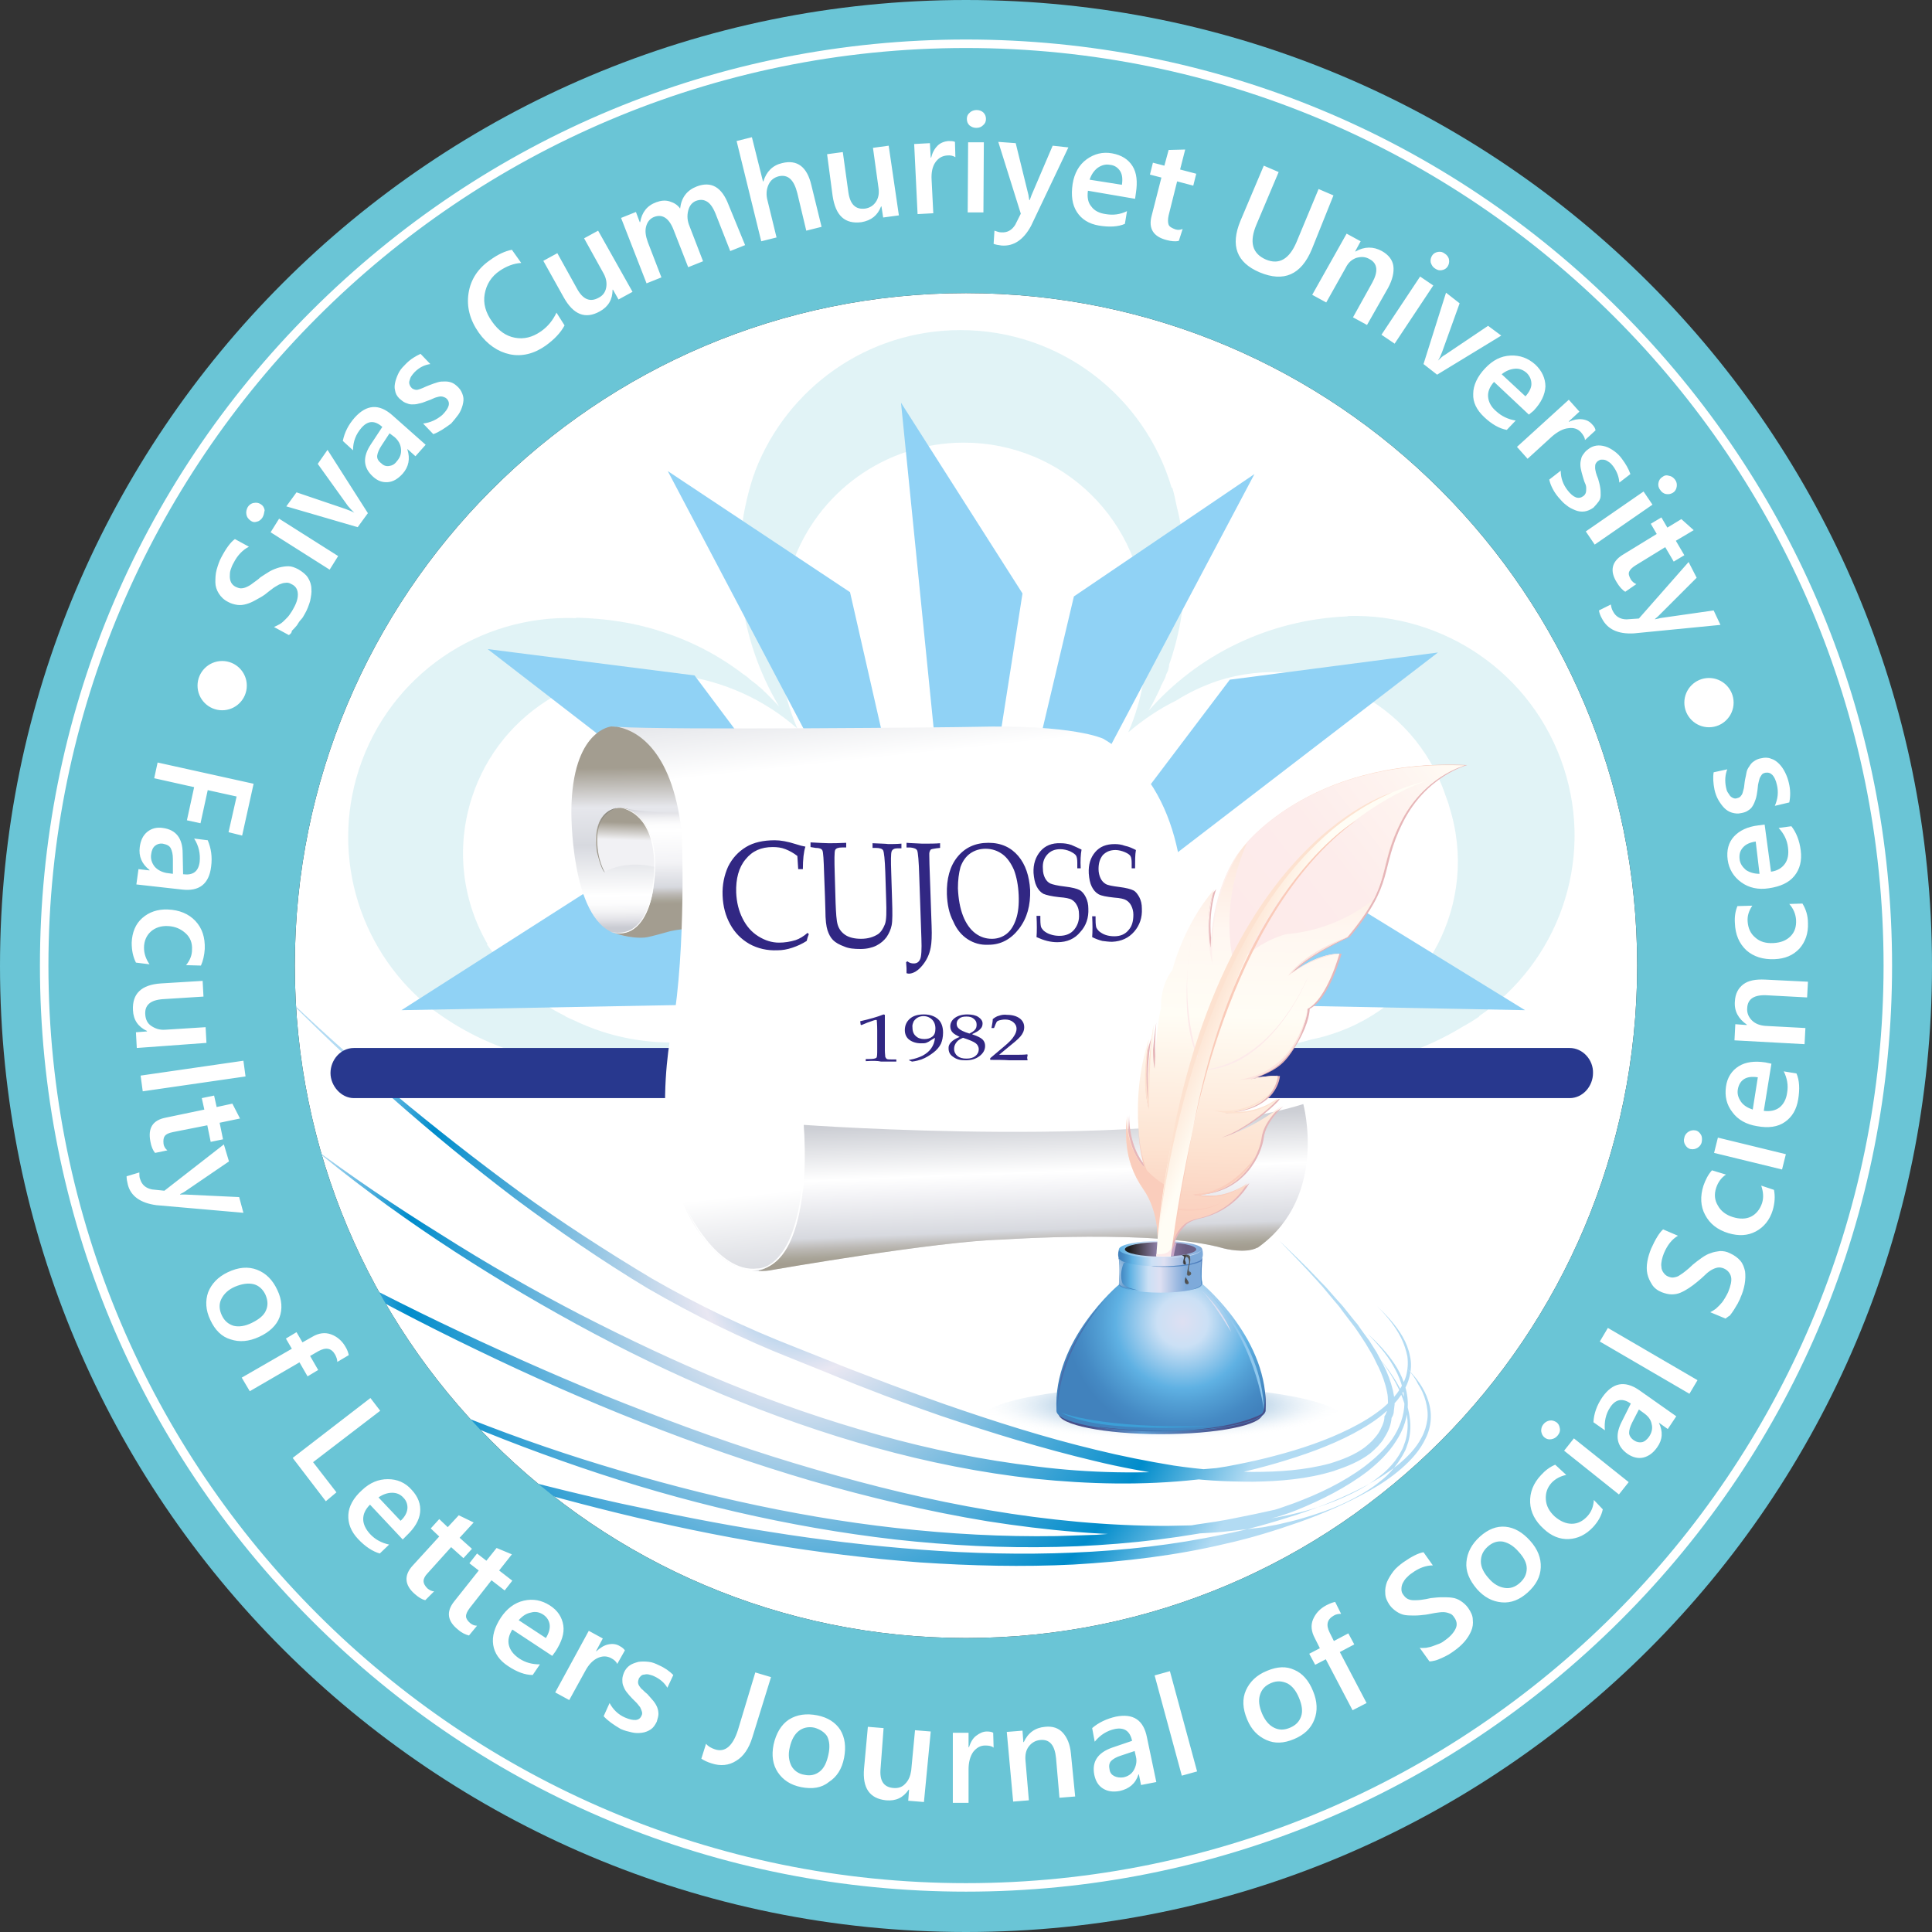
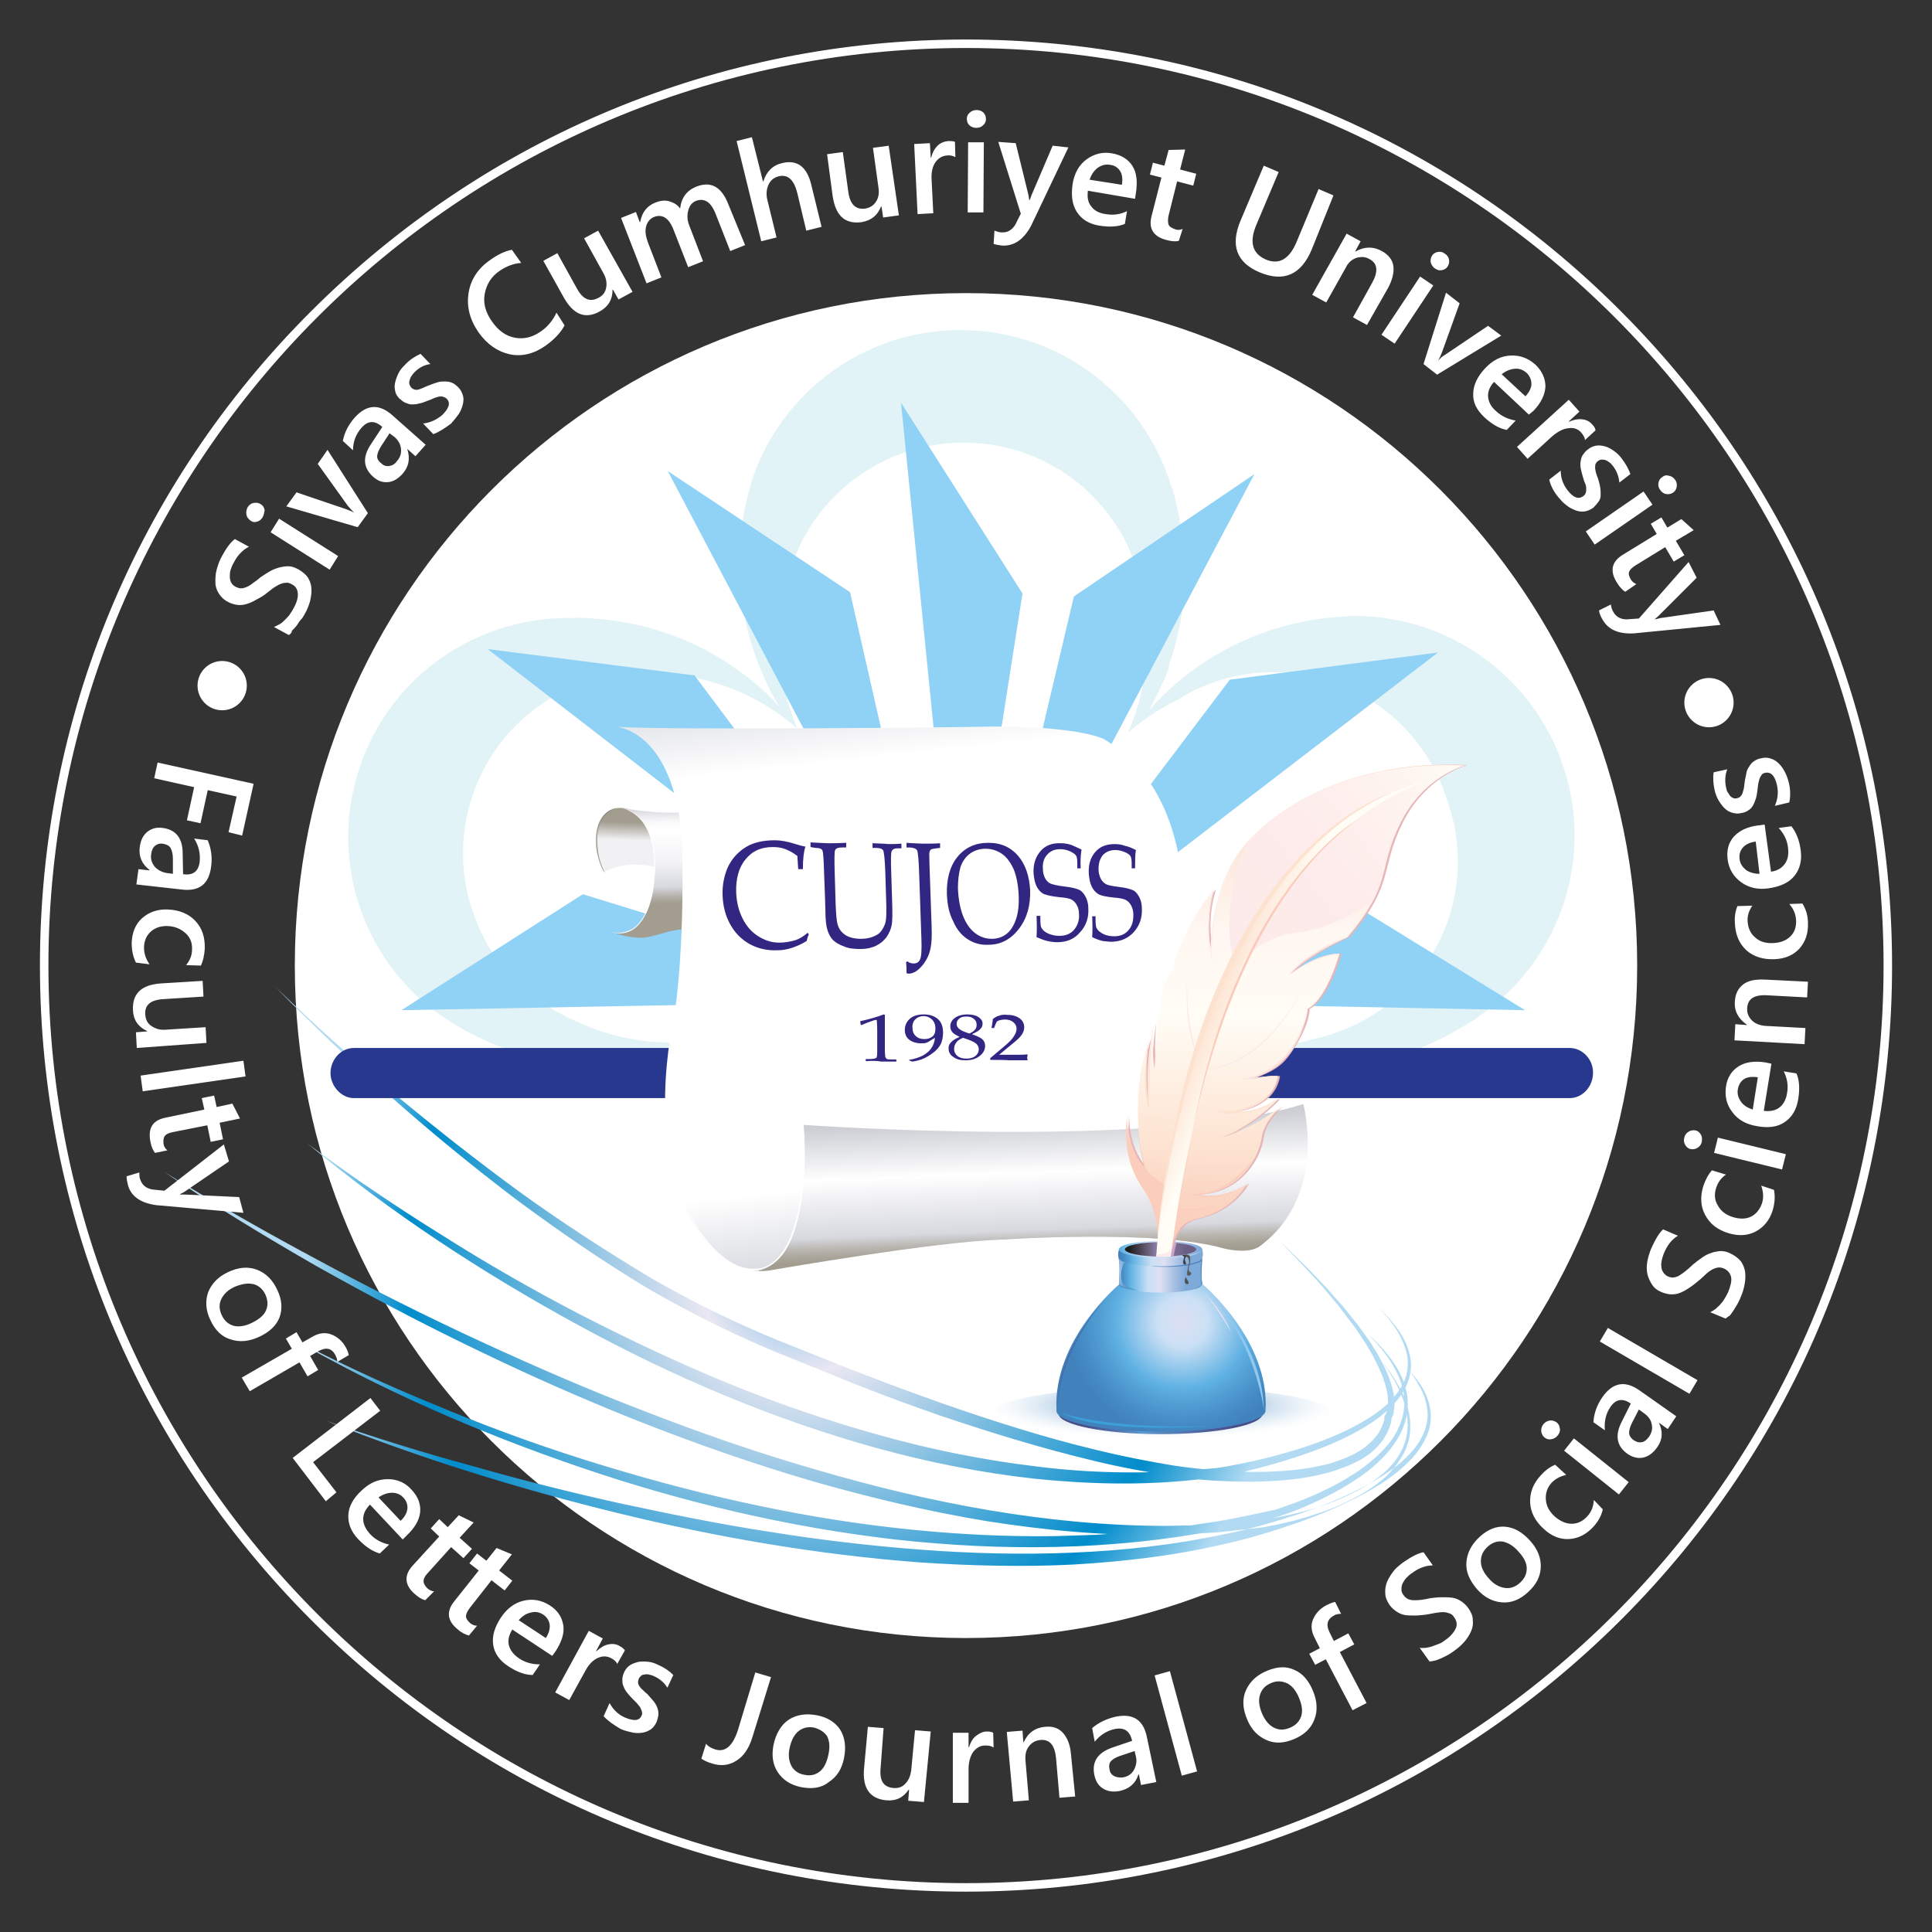
<svg xmlns="http://www.w3.org/2000/svg" xmlns:ns1="http://sodipodi.sourceforge.net/DTD/sodipodi-0.dtd" xmlns:ns2="http://www.inkscape.org/namespaces/inkscape" version="1.1" id="Faculty_of_Letters_Journal_of_Social_Sciences_1_" x="0px" y="0px" viewBox="0 0 454.8 454.8" style="enable-background:new 0 0 454.8 454.8;" xml:space="preserve">
  <rect x="0" y="0" width="454.8" height="454.8" fill="#333333" stroke="none" />
  <style type="text/css">
	.st0{fill-rule:evenodd;clip-rule:evenodd;fill:#FFFFFF;}
	.st1{fill:url(#XMLID_175_);}
	.st2{fill-rule:evenodd;clip-rule:evenodd;fill:#6AC5D6;}
	.st3{opacity:0.2;fill:#6AC5D6;enable-background:new    ;}
	.st4{fill:#28388E;}
	.st5{fill:#90D2F5;}
	.st6{fill:url(#XMLID_182_);}
	.st7{fill:url(#XMLID_183_);}
	.st8{fill:url(#XMLID_184_);}
	.st9{fill:url(#XMLID_188_);}
	.st10{fill:url(#XMLID_191_);}
	.st11{fill:#FFFFFF;}
	.st12{fill:url(#XMLID_192_);}
	.st13{fill:url(#XMLID_193_);}
	.st14{fill:url(#XMLID_194_);}
	.st15{fill:url(#XMLID_195_);}
	.st16{fill:url(#XMLID_196_);}
	.st17{fill:url(#XMLID_197_);}
	.st18{fill:url(#XMLID_199_);}
	.st19{fill:url(#XMLID_200_);}
	.st20{fill:url(#XMLID_202_);}
	.st21{fill:url(#XMLID_203_);}
	.st22{fill:url(#XMLID_205_);}
	.st23{fill:#CBE0F5;}
	.st24{fill:#90C8EE;}
	.st25{fill:#484E88;}
	.st26{fill:#486BA9;}
	.st27{fill:#DEE0F2;}
	.st28{fill:#3C9FD7;}
	.st29{fill:#C8A5C7;}
	.st30{fill:#E6B6B9;}
	.st31{fill:url(#XMLID_206_);}
	.st32{fill:#FACDBC;}
	.st33{fill:#FDEAEA;}
	.st34{fill:url(#XMLID_209_);}
	.st35{fill:url(#XMLID_210_);}
	.st36{fill:#FDE2D0;}
	.st37{fill:#FACBB9;}
	.st38{fill:#FCE3DE;}
	.st39{fill:#FEF0ED;}
	.st40{fill:url(#XMLID_211_);}
	.st41{fill:#312783;}
</style>
  <ns1:namedview bordercolor="#000000" borderopacity="0.25" id="namedview131" ns2:current-layer="Faculty_of_Letters_Journal_of_Social_Sciences_1_" ns2:cx="258.88403" ns2:cy="253.61766" ns2:deskcolor="#d1d1d1" ns2:pagecheckerboard="0" ns2:pageopacity="0.0" ns2:showpageshadow="2" ns2:window-height="1017" ns2:window-maximized="1" ns2:window-width="1920" ns2:window-x="-8" ns2:window-y="-8" ns2:zoom="1.8038965" pagecolor="#ffffff" showgrid="false">
	</ns1:namedview>
  <path id="XMLID_214_" class="st0" d="M385.4,227.3c0,87.4-70.7,158.3-158,158.3s-158-70.9-158-158.3S140.1,69,227.4,69  C314.7,69,385.4,139.9,385.4,227.3" />
  <g id="XMLID_207_">
    <radialGradient id="XMLID_175_" cx="187.762" cy="875.942" r="115.899" gradientTransform="matrix(1 0 0 -1 0 1176.4)" gradientUnits="userSpaceOnUse">
      <stop offset="0" style="stop-color:#6CB8E5" />
      <stop offset="0.198" style="stop-color:#E9E7F2" />
      <stop offset="0.796" style="stop-color:#008CCB" />
      <stop offset="1" style="stop-color:#B2DBF3" />
    </radialGradient>
    <path id="XMLID_208_" class="st1" d="M331.3,322.2c2.1,2.1,4,4.6,4.9,7.5c0.5,1.5,0.7,3,0.6,4.5s-0.5,3-1.2,4.4   c-1.3,2.8-3.4,5.1-5.7,7.1c-2.3,2-4.8,3.7-7.5,5.2c-5.3,3-10.9,5.4-16.5,7.4c-5.7,2-11.5,3.8-17.4,5.1c-11.7,2.8-23.8,4.2-35.8,4.9   c-12,0.6-24.1,0.3-36.1-0.5c-24-1.8-47.8-5.9-71.1-11.6s-46.3-12.8-68.6-21.7c11.3,3.9,22.8,7.5,34.3,10.6   c11.5,3.3,23.1,6.2,34.8,8.8c11.7,2.5,23.4,4.9,35.2,6.7c11.8,1.9,23.7,3.3,35.6,4.2c11.9,0.9,23.8,1.2,35.8,0.7   c11.9-0.5,23.8-1.8,35.4-4.3c5.8-1.1,11.6-2.8,17.2-4.6c5.6-1.9,11.2-4.1,16.4-6.9c2.6-1.4,5.1-3,7.4-4.8c2.3-1.9,4.4-4,5.7-6.6   c0.7-1.3,1.1-2.7,1.3-4.1c0.2-1.5,0-2.9-0.4-4.4s-1-2.8-1.8-4C333.2,324.5,332.3,323.3,331.3,322.2z M136.6,345.4   c24,8.2,48.9,14.1,74.1,17c25.2,2.8,51,2.6,76-2.2c3.1-0.5,6.2-1.3,9.3-2l4.6-1.1c1.6-0.5,3.1-1,4.6-1.6c5.9-2.4,11.7-5.3,16.8-9.2   c2.5-2,4.9-4.3,6.6-7c1.8-2.7,2.9-5.9,2.8-9.2c-0.1-3.3-1.4-6.4-3.1-9c-1.8-2.7-4-5-6.3-7.1c2.2,2.3,4.3,4.6,5.9,7.4   c1.6,2.7,2.7,5.7,2.7,8.8c0,3.1-1.2,6.1-2.9,8.6c-1.8,2.5-4.1,4.6-6.6,6.5c-5,3.7-10.7,6.4-16.6,8.6c-1.5,0.5-3,1.1-4.4,1.5l-4.6,1   c-3.1,0.6-6.1,1.3-9.3,1.8l-4.7,0.7l-2.3,0.4c-0.8,0.1-1.6,0.2-2.3,0.3c-3.1,0.3-6.2,0.8-9.4,1l-9.4,0.7c-3.1,0.1-6.3,0.2-9.4,0.3   c-12.6,0.2-25.2-0.5-37.7-1.9c-25.1-2.8-49.7-8.6-73.8-16.2c-12-3.8-23.9-8.2-35.5-13.1c-11.7-4.8-23.2-10.1-34.3-16.1   C89.2,327,112.6,337.2,136.6,345.4z M56.4,287.3c6,3.7,12.1,7.3,18.2,10.8c12.3,6.9,24.8,13.5,37.5,19.6   c25.4,12.3,51.7,22.9,78.9,30.9c13.6,3.9,27.4,7.2,41.4,9.5c14,2.2,28.2,3.5,42.3,3.2c1.8,0,3.5-0.1,5.3-0.2l5.3-0.3   c1.8-0.1,3.5-0.3,5.3-0.5l5.3-0.6c0.9-0.1,1.8-0.2,2.6-0.4c0.9-0.2,1.8-0.3,2.6-0.5c1.7-0.4,3.5-0.8,5.2-1.3c3.4-1,6.8-2.1,10-3.6   s6.4-3.3,9.1-5.6c1.4-1.1,2.6-2.5,3.7-4c0.5-0.8,1-1.5,1.4-2.3c0.5-0.8,0.7-1.7,1-2.5c1-3.5,0.4-7.3-0.9-10.5   c-1.4-3.3-3.4-6.2-5.6-8.9c2.1,2.8,4,5.8,5.2,9.1c1.2,3.2,1.6,6.9,0.6,10.1c-0.3,0.8-0.5,1.6-1,2.4c-0.4,0.8-0.9,1.5-1.4,2.2   c-1.1,1.4-2.3,2.6-3.6,3.6c-2.7,2.2-5.8,3.8-9,5.2c-12.9,5.6-27.2,6.3-41.1,6.5c-28.1,0-55.9-5.4-82.8-13.3   c-13.5-3.9-26.8-8.5-39.9-13.6c-13.1-5-26-10.6-38.8-16.5s-25.4-12.2-37.8-18.9c-12.4-6.6-24.7-13.6-36.7-21   C44.4,279.8,50.4,283.6,56.4,287.3z M135.7,311.7c22.3,12.2,45.9,22.3,70.4,29.1c12.3,3.4,24.8,5.9,37.5,7.3   c12.7,1.3,25.5,1.6,38.2,0.2l4.8-0.5c1.6-0.3,3.2-0.6,4.7-1c3.1-0.7,6.2-1.5,9.3-2.4c6.1-1.8,12.2-3.9,17.9-6.9   c2.8-1.5,5.6-3.2,8-5.4c2.4-2.1,4.5-4.8,5.3-8c0.4-1.6,0.5-3.3,0.1-4.9c-0.3-1.6-0.9-3.1-1.7-4.5c-1.6-2.8-3.8-5.1-6.1-7.3   c2.2,2.2,4.3,4.7,5.7,7.5c0.7,1.4,1.2,2.9,1.5,4.4c0.2,1.5,0.1,3.1-0.3,4.6c-0.9,3-3,5.4-5.3,7.4c-2.4,2-5.1,3.6-7.9,5   c-5.6,2.8-11.6,4.8-17.7,6.4c-3,0.8-6.1,1.5-9.2,2.1c-1.5,0.3-3.1,0.6-4.6,0.8l-4.7,0.4c-12.5,1-25.2,0.8-37.7-0.8   c-12.5-1.5-24.9-4-37-7.4c-12.2-3.4-24.1-7.5-35.8-12.3s-23.1-10.2-34.4-16c-11.2-5.8-22.2-12.1-32.9-18.9   c-10.8-6.7-21.3-13.8-31.4-21.4C92,285.5,113.4,299.5,135.7,311.7z M121.3,282.2c10.1,7.5,20.4,14.6,31.2,21.1   c10.9,6.3,22.2,11.9,33.9,16.5l8.7,3.5c2.9,1.2,5.8,2.4,8.7,3.5c5.8,2.3,11.7,4.4,17.7,6.5c11.9,4,23.9,7.7,36.1,10.6   c6.1,1.5,12.3,2.6,18.5,3.6s12.6,1.3,18.9,1.3c6.3-0.1,12.7-0.6,18.9-2.5c3-1,6.1-2.2,8.7-4.2c0.6-0.5,1.2-1.1,1.8-1.7   c0.5-0.6,1.1-1.2,1.5-2c0.9-1.4,1.6-3,1.7-4.8l-0.2,0.5c0.1-0.2,0.2-0.3,0.3-0.5c0.1-0.1,0.1-0.3,0.2-0.4c0.1-0.3,0.2-0.6,0.2-0.9   c0.1-0.6,0.1-1.1,0.2-1.7c0-0.6-0.1-1.1-0.1-1.7c-0.1-0.5-0.2-1.1-0.3-1.6c-0.5-2.1-1.3-4.2-2.3-6.1c-0.5-0.9-1-1.9-1.5-2.8   l-1.7-2.7l-1.9-2.6l-0.9-1.3l-1-1.2l-2-2.5c-0.6-0.8-1.4-1.6-2.1-2.4l-2.1-2.4c-0.7-0.8-1.5-1.5-2.2-2.3c-2.9-3.1-6-6-9-8.9   c2.9,3,5.9,6.1,8.7,9.2c0.7,0.8,1.4,1.5,2.1,2.4l2,2.4c0.7,0.8,1.4,1.6,2,2.5l1.9,2.5l1,1.3l0.9,1.3l1.7,2.6l1.6,2.7   c0.5,0.9,0.9,1.9,1.4,2.8c0.9,1.9,1.6,3.8,2,5.8c0.1,0.5,0.2,1,0.2,1.5s0.1,1,0,1.5c0,0.5,0,1-0.2,1.4c0,0.2-0.1,0.5-0.2,0.6   c0,0.1-0.1,0.2-0.1,0.3l-0.1,0.2l-0.2,0.3v0.2c0,0.6-0.2,1.3-0.5,2s-0.6,1.3-1,1.9s-0.9,1.1-1.4,1.7c-0.5,0.5-1.1,1-1.7,1.5   c-2.4,1.8-5.3,2.9-8.2,3.8c-5.9,1.6-12.1,2-18.3,2c-6.2-0.1-12.4-0.6-18.5-1.5c-6.1-1-12.2-2.2-18.3-3.7   c-12.1-2.9-24-6.7-35.8-10.8c-5.9-2.1-11.7-4.2-17.6-6.5c-2.9-1.1-5.8-2.2-8.7-3.4l-8.8-3.5c-11.6-4.5-22.8-9.9-33.6-16.1   c-10.7-6.4-21.2-13.2-31.3-20.5c-10.1-7.4-19.9-15.1-29.5-23.1c-9.6-8-18.9-16.4-27.9-25.1C82.5,250.4,101.3,267,121.3,282.2z" />
  </g>
-   <path id="XMLID_204_" class="st2" d="M227.4,0C101.8,0,0,101.8,0,227.4s101.8,227.4,227.4,227.4S454.8,353,454.8,227.4  S353,0,227.4,0z M227.4,385.6c-87.3,0-158-70.9-158-158.3S140.1,69,227.4,69s158,70.9,158,158.3S314.7,385.6,227.4,385.6z" />
  <path id="XMLID_201_" class="st3" d="M296.5,250.4L296.5,250.4c1.5,0.3,3.1,0.6,4.6,0.8l0,0l0.4,0.1h0.1h0.5h0.3l0,0h0.2h0.1h0.1  h0.2l0,0h0.3h0.2h0.3h0.4l0,0c0.3,0,0.6,0,0.9,0.1h0.2l0,0h0.2h0.1h0.5l0,0c0.7,0,1.3,0.1,2,0.1l0,0c7.2,0.1,14.6-0.9,21.9-3.2  c5.1-1.7,9.9-3.9,14.3-6.6c1.3-0.7,2.6-1.5,3.9-2.4v-0.1c18.4-12.6,27.2-36.2,19.9-58.5c-7.3-22.3-28.3-36.3-50.7-35.7l-0.3,0.1  c-18.6,0.8-35.2,9.1-46.7,22.2l0,0c0.7-1.2,1.3-2.4,1.9-3.6c0.3-0.6,0.6-1.2,0.9-1.9v-0.1l0.1-0.2l0.1-0.2l0,0l0.1-0.2l0.1-0.2l0,0  l0.1-0.2l0.1-0.2l0,0l0.1-0.2l0,0l0.1-0.2l0.1-0.2l0.1-0.2l0.1-0.2l0.1-0.3v-0.1l0.1-0.2v-0.1l0,0l0.1-0.2l0.1-0.2l0.1-0.2l0.1-0.2  l0,0l0.1-0.3l0,0v-0.2l0.1-0.2v-0.2l0.1-0.2v-0.1v-0.1v-0.2c2.4-6.8,3.7-14.1,3.7-21.7c0-5.4-0.6-10.6-1.9-15.6  c-0.3-1.5-0.6-2.9-1-4.3l-0.2-0.1c-6.3-21.4-26.1-37.1-49.7-37.1c-22,0-40.8,13.7-48.3,33.1c-0.1,0.4-0.3,0.9-0.5,1.4  c-6.1,18.8-3.3,38.3,6.1,54.1l0,0l0,0l0,0l0,0l0,0l0,0c-0.7-0.7-1.4-1.5-2.1-2.2l-0.1-0.1l-0.4-0.4l-0.1-0.1l-0.1-0.1l-0.2-0.2  l-0.2-0.2l-0.1-0.1l0,0l-0.4-0.3v-0.1c-0.2-0.2-0.5-0.4-0.7-0.6l-0.1-0.1l-0.3-0.2l0,0l-0.2-0.2l-0.1-0.1l-0.1-0.1l-0.1-0.1  l-0.3-0.2l0,0c-0.2-0.1-0.3-0.3-0.5-0.4l0,0c-0.2-0.1-0.4-0.3-0.5-0.4l0,0l-0.2-0.1l-0.1-0.1l-0.2-0.2l-0.1-0.1  c-0.4-0.3-0.7-0.6-1.1-0.8c-5.7-4.4-12.3-7.9-19.6-10.2c-6.4-2.1-13-3-19.7-3.2l-0.3,0.1c-22.5-0.8-43.7,13.2-51,35.6  c-6.9,21.2,0.7,43.7,17.4,56.6c0.2,0.1,0.4,0.3,0.6,0.4c14.8,10.8,32.6,14.4,49.4,11.7c1.3-0.2,2.6-0.5,4-0.8l0,0h0.2l0,0l0,0   M162.7,245.2c-6.8,0.6-13.9-0.1-20.8-2.3c-2.5-0.8-4.9-1.8-7.2-2.9c-0.6-0.2-1.1-0.5-1.7-0.8h0.1c-7-3.4-12.7-8.5-16.9-14.7  c-0.5-0.7-1.1-1.5-1.6-2.2h0.2c-5.9-10.1-7.6-22.6-3.7-34.6c6.7-20.6,27.6-32.6,48.4-28.8c10.7,1.3,20.5,5.8,28.2,12.6  c-2.7-6.3-4.2-13.2-4.2-20.5c0-1.2,0.1-2.4,0.1-3.6c0.1-5.1,1.1-10.1,2.9-14.6c5.8-16.7,21.7-28.6,40.4-28.6  c23.4,0,42.3,18.7,42.7,41.9c1,9.1-0.5,18.2-4,26.3c3.4-2.9,7.2-5.5,11.3-7.5c3-1.9,6.2-3.4,9.7-4.6c22.3-7.2,46.3,4.9,53.7,27  c0.3,0.9,0.7,1.8,0.9,2.7c7.1,22.4-5.4,46.4-27.9,53.5c-1.5,0.5-3.1,0.9-4.6,1.2c-6.4,1.9-13.2,2.6-19.7,2" />
  <g id="XMLID_189_">
    <path id="XMLID_198_" class="st4" d="M369.5,246.7H248.3c-0.4,0-0.8-1.6-1.2-1.5l-0.5-1l-19.3-7.5l-0.5-0.4l-0.7-0.4l-19.9,7.6   l-0.6,1.8c-0.5-0.1-1.1,1.4-1.6,1.4H83.3c-3.1,0-5.5,2.8-5.5,5.9c0,3,2.5,5.9,5.5,5.9h116.8c2.7,5,9.4,10.1,25.2,10.1   c0.3,0,0.6-1,0.9-1.1c0.3,0,0.6,1.6,0.9,1.6c15.8,0,22.3-5.6,24.9-10.6h117.5c3.1,0,5.5-2.8,5.5-5.9   C375.1,249.5,372.6,246.7,369.5,246.7z M227.2,255.6c-0.3,0-0.6,0-0.9,0.1c-0.3,0-0.6-0.1-0.9-0.1c-13.4,0-15.8-6.6-16.1-7.6   c-0.1-0.5-0.2-0.9-0.4-1.3l17.1-6.5l17.3,6.4c-0.2,0.5-0.4,1-0.5,1.6C242.5,249.2,240.4,255.6,227.2,255.6z" />
    <path id="XMLID_190_" class="st5" d="M137.2,210.5l81,25l-123.7,2.3L137.2,210.5z M219.2,233.4L163.5,159l-48.7-6.2L219.2,233.4z    M157.2,110.9l64.1,121.6l-21.2-93.1L157.2,110.9z M212.1,94.8L226,233.4l14.7-93.7L212.1,94.8z M295.3,111.6l-42.5,28.8l-22,93   L295.3,111.6z M338.5,153.6l-49,6.4L234,233.4l-0.6,0.9L338.5,153.6z M316.1,211.4l-80.7,24l123.6,2.4L316.1,211.4z" />
  </g>
  <g id="ferman">
    <g id="XMLID_176_">
      <linearGradient id="XMLID_182_" gradientUnits="userSpaceOnUse" x1="104.739" y1="945.396" x2="104.739" y2="983.015" gradientTransform="matrix(1 -1.180000e-02 -1.180000e-02 -1 56.183 1164.96)">
        <stop offset="0" style="stop-color:#C9CBD2" />
        <stop offset="4.800000e-02" style="stop-color:#E1E1E6" />
        <stop offset="9.720001e-02" style="stop-color:#F2F2F4" />
        <stop offset="0.148" style="stop-color:#FCFCFD" />
        <stop offset="0.202" style="stop-color:#FFFFFF" />
        <stop offset="0.517" style="stop-color:#D7D9DF" />
        <stop offset="0.753" style="stop-color:#E6E7EC" />
        <stop offset="1" style="stop-color:#A39D90" />
      </linearGradient>
-       <path id="XMLID_187_" class="st6" d="M144,171c0,0-9.3,0.6-9.5,19.8c0,0-0.3,25.4,10.2,28.9c0,0,5.9,2.1,10.2,0.1    c4.3-2.1,7.8-0.9,9.8-0.7l-5.6-40.7C159.1,178.4,153.4,171.5,144,171z" />
      <linearGradient id="XMLID_183_" gradientUnits="userSpaceOnUse" x1="105.246" y1="953.333" x2="105.982" y2="970.007" gradientTransform="matrix(1 -1.180000e-02 -1.180000e-02 -1 56.183 1164.96)">
        <stop offset="0.517" style="stop-color:#F1F1F4" />
        <stop offset="0.753" style="stop-color:#F1F1F4" />
        <stop offset="1" style="stop-color:#A39D90" />
      </linearGradient>
      <path id="XMLID_186_" class="st7" d="M147.7,190.4c0,0-6.6-2.1-7.5,6.7c0,0,0,5.8,2.1,8.2c0,0,6.8-4.7,18.4,1.2l-3-8.2l-5-4.4    l-2.5-2.5L147.7,190.4z" />
      <linearGradient id="XMLID_184_" gradientUnits="userSpaceOnUse" x1="113.317" y1="973.728" x2="113.317" y2="950.834" gradientTransform="matrix(1 -1.180000e-02 -1.180000e-02 -1 56.183 1164.96)">
        <stop offset="0" style="stop-color:#C9CBD2" />
        <stop offset="5.870000e-02" style="stop-color:#E1E1E6" />
        <stop offset="0.119" style="stop-color:#F2F2F4" />
        <stop offset="0.181" style="stop-color:#FCFCFD" />
        <stop offset="0.247" style="stop-color:#FFFFFF" />
        <stop offset="0.573" style="stop-color:#F3F3F6" />
        <stop offset="0.826" style="stop-color:#D7D9DF" />
        <stop offset="0.899" style="stop-color:#BCB9B5" />
        <stop offset="0.962" style="stop-color:#A9A599" />
        <stop offset="1" style="stop-color:#A39D90" />
      </linearGradient>
      <path id="XMLID_185_" class="st8" d="M151.8,220.7c1.2-0.1,5.2-1.3,6-1.5c7.6-1.6,12.5,0.3,14.3,0.6l-11.3-28.6    c-6.1,0.5-13.9-0.9-13.9-0.9c8.7,2.4,7.2,15.8,7.2,15.8c-1.1,15.9-9.5,13.5-9.5,13.5S148.2,221,151.8,220.7z" />
      <linearGradient id="XMLID_188_" gradientUnits="userSpaceOnUse" x1="181.007" y1="867.266" x2="167.768" y2="1006.513" gradientTransform="matrix(1 -1.180000e-02 -1.180000e-02 -1 56.183 1164.96)">
        <stop offset="0" style="stop-color:#D7D9DF" />
        <stop offset="0.14" style="stop-color:#FFFFFF" />
        <stop offset="0.146" style="stop-color:#FFFFFF" />
        <stop offset="0.286" style="stop-color:#FFFFFF" />
        <stop offset="0.596" style="stop-color:#FFFFFF" />
        <stop offset="0.848" style="stop-color:#FFFFFF" />
        <stop offset="1" style="stop-color:#D7D9DF" />
      </linearGradient>
      <path id="XMLID_181_" class="st9" d="M143.9,171c0.4,0,0.8,0.1,1.3,0.1C144.4,171,143.9,171,143.9,171z M275.2,243.8    c0,0,1.7-5.9,2.7-14.5l0.5-4.6c1.4-16.8-0.4-40.1-18.7-50.8c0,0-6.9-3.4-30.4-2.8c-2.4,0.1-72.6,0.8-84,0    c3.4,0.6,12.9,4,15.2,25.1c0,0,1.1,26.5-2.2,45.8 M158.2,242c0,0-7.6,35,9.9,52.3c0,0,5.2,6.4,13.9,4.6c0,0,38.4-6.7,53.8-7.1    c0,0,36.4-2.5,52.3,2.1c0,0,5.5,1.4,8.3-0.5c0,0-26.2-14-21-47.8l-0.2-1.9" />
      <linearGradient id="XMLID_191_" gradientUnits="userSpaceOnUse" x1="196.628" y1="910.331" x2="197.732" y2="867.29" gradientTransform="matrix(1 -1.180000e-02 -1.180000e-02 -1 56.183 1164.96)">
        <stop offset="0.197" style="stop-color:#C9CBD2" />
        <stop offset="0.27" style="stop-color:#CDCFD5" />
        <stop offset="0.551" style="stop-color:#FFFFFF" />
        <stop offset="0.646" style="stop-color:#F3F3F6" />
        <stop offset="0.865" style="stop-color:#D7D9DF" />
        <stop offset="0.922" style="stop-color:#BCB9B5" />
        <stop offset="0.971" style="stop-color:#A9A599" />
        <stop offset="1" style="stop-color:#A39D90" />
      </linearGradient>
      <path id="XMLID_180_" class="st10" d="M306.8,259.9c-34.5,10.9-117.6,4.9-117.6,4.9c2.2,32.7-10.6,34.3-10.6,34.3s0,0,0,0.1    c1.1,0,2.2,0,3.5-0.3c0,0,38.4-6.7,53.8-7.1c0,0,36.4-2.5,52.3,2.1c0,0,5,1.3,7.8-0.2h0.1c0.2-0.2,0.4-0.3,0.4-0.3    C312.7,281.5,306.8,259.9,306.8,259.9z" />
      <path id="XMLID_179_" class="st11" d="M189.1,264.8c0,0,3.1,34.5-12.3,34.3c0,0-9-0.2-15.4-15c0,0,7.3,15.7,16.9,14.5    C178.3,298.6,190.4,299.5,189.1,264.8z" />
      <path id="XMLID_178_" class="st11" d="M146.1,190.1c0,0,10.6,0.8,7.6,19.7c0,0-1.8,12.6-10.4,9.4c0,0,8.8,3.6,10.4-11.3    C153.8,207.9,156.2,192.6,146.1,190.1z" />
      <linearGradient id="XMLID_192_" gradientUnits="userSpaceOnUse" x1="140.313" y1="978.6" x2="145.083" y2="978.6" gradientTransform="matrix(1 0 0 -1 0 1176.4)">
        <stop offset="0" style="stop-color:#A39D90" />
        <stop offset="1" style="stop-color:#6A6F71" />
      </linearGradient>
      <path id="XMLID_177_" class="st12" d="M145.1,190.2c0,0-5.9,0.9-4.6,10.3c0,0,0.9,4.1,1.9,4.9c0,0-2-3.1-1.8-8.4    C140.6,196.9,140.6,191.7,145.1,190.2z" />
    </g>
  </g>
  <g id="XMLID_125_">
    <g id="XMLID_158_">
      <radialGradient id="XMLID_193_" cx="-71.022" cy="12371.427" r="43.197" gradientTransform="matrix(-1 0 0 -0.189 202.478 2668.958)" gradientUnits="userSpaceOnUse">
        <stop offset="5.617980e-03" style="stop-color:#4187C0" />
        <stop offset="0.149" style="stop-color:#458AC1;stop-opacity:0.856" />
        <stop offset="0.294" style="stop-color:#5191C5;stop-opacity:0.71" />
        <stop offset="0.439" style="stop-color:#659ECC;stop-opacity:0.565" />
        <stop offset="0.584" style="stop-color:#82B0D5;stop-opacity:0.418" />
        <stop offset="0.73" style="stop-color:#A6C7E2;stop-opacity:0.271" />
        <stop offset="0.874" style="stop-color:#D2E3F0;stop-opacity:0.126" />
        <stop offset="1" style="stop-color:#FFFFFF;stop-opacity:0" />
      </radialGradient>
      <path id="XMLID_174_" class="st13" d="M230.3,334.5c0,4.5,19.4,8.2,43.2,8.2c23.9,0,43.2-3.6,43.2-8.2s-19.4-8.2-43.2-8.2    C249.7,326.3,230.3,330,230.3,334.5z" />
      <linearGradient id="XMLID_194_" gradientUnits="userSpaceOnUse" x1="-97.228" y1="843.743" x2="-51.743" y2="843.498" gradientTransform="matrix(-1 0 0 -1 202.478 1176.4)">
        <stop offset="0.197" style="stop-color:#484E88" />
        <stop offset="0.348" style="stop-color:#4D619B" />
        <stop offset="0.668" style="stop-color:#5B97CE" />
        <stop offset="0.68" style="stop-color:#5C99D0" />
        <stop offset="0.713" style="stop-color:#598EC6" />
        <stop offset="0.841" style="stop-color:#4F6AA4" />
        <stop offset="0.941" style="stop-color:#4A558F" />
        <stop offset="1" style="stop-color:#484E88" />
      </linearGradient>
      <path id="XMLID_173_" class="st14" d="M249.2,332.8c0,2.6,10.8,4.8,24,4.8s24-2.1,24-4.8c0-2.6-10.8-4.8-24-4.8    S249.2,330.2,249.2,332.8z" />
      <linearGradient id="XMLID_195_" gradientUnits="userSpaceOnUse" x1="-70.921" y1="852.269" x2="-70.604" y2="839.894" gradientTransform="matrix(-1 0 0 -1 202.478 1176.4)">
        <stop offset="0.197" style="stop-color:#7EAADA" />
        <stop offset="0.285" style="stop-color:#98B7E0" />
        <stop offset="0.473" style="stop-color:#D4DAEF" />
        <stop offset="0.506" style="stop-color:#DEE0F2" />
        <stop offset="0.646" style="stop-color:#CBE0F5" />
        <stop offset="0.865" style="stop-color:#5FB1E3" />
        <stop offset="0.904" style="stop-color:#53A0D5" />
        <stop offset="0.964" style="stop-color:#458AC4" />
        <stop offset="1" style="stop-color:#4182BD" />
      </linearGradient>
      <path id="XMLID_172_" class="st15" d="M248.6,331.9c0,2.7,11,4.9,24.6,4.9s24.6-2.2,24.6-4.9c0-2.7-11-4.9-24.6-4.9    C259.7,327,248.6,329.2,248.6,331.9z" />
      <radialGradient id="XMLID_196_" cx="-75.891" cy="865.309" r="27.246" gradientTransform="matrix(-1 0 0 -1 202.478 1176.4)" gradientUnits="userSpaceOnUse">
        <stop offset="0" style="stop-color:#DEE0F2" />
        <stop offset="0.219" style="stop-color:#CBE0F5" />
        <stop offset="0.579" style="stop-color:#5FB1E3" />
        <stop offset="0.701" style="stop-color:#53A0D5" />
        <stop offset="0.889" style="stop-color:#458AC4" />
        <stop offset="1" style="stop-color:#4182BD" />
      </radialGradient>
      <path id="XMLID_171_" class="st16" d="M263.4,302.4l3.4-2.2l6.5,2.2l6.5-2.2l3.4,2.2c0,0,15.8,13.2,14.7,29.8l0,0    c-0.4,2.6-11.3,4.8-24.6,4.8c-13.6,0-24.6-2.2-24.6-4.9V332C247.8,315.4,263.4,302.4,263.4,302.4L263.4,302.4z" />
      <linearGradient id="XMLID_197_" gradientUnits="userSpaceOnUse" x1="-80.562" y1="876.2" x2="-60.862" y2="876.2" gradientTransform="matrix(-1 0 0 -1 202.478 1176.4)">
        <stop offset="0.197" style="stop-color:#7EAADA" />
        <stop offset="0.285" style="stop-color:#98B7E0" />
        <stop offset="0.473" style="stop-color:#D4DAEF" />
        <stop offset="0.506" style="stop-color:#DEE0F2" />
        <stop offset="0.646" style="stop-color:#CBE0F5" />
        <stop offset="0.865" style="stop-color:#5FB1E3" />
        <stop offset="0.904" style="stop-color:#53A0D5" />
        <stop offset="0.964" style="stop-color:#458AC4" />
        <stop offset="1" style="stop-color:#4182BD" />
      </linearGradient>
      <path id="XMLID_170_" class="st17" d="M263.3,296.1l19.7,0.1c0,0-0.4,4.2,0,5.9c0,0.1,0,0.1,0,0.2c0,1.1-4.4,2-9.8,2    s-9.8-0.9-9.8-2C263.4,302.2,263.8,298.1,263.3,296.1L263.3,296.1z" />
      <linearGradient id="XMLID_199_" gradientUnits="userSpaceOnUse" x1="-74.686" y1="882.607" x2="-74.439" y2="872.956" gradientTransform="matrix(-1 0 0 -1 202.478 1176.4)">
        <stop offset="0.197" style="stop-color:#4B75B7" />
        <stop offset="0.45" style="stop-color:#5287C3" />
        <stop offset="0.68" style="stop-color:#5C99D0" />
        <stop offset="0.82" style="stop-color:#4D8DC6" />
        <stop offset="1" style="stop-color:#4182BD" />
      </linearGradient>
      <path id="XMLID_169_" class="st18" d="M283,296.2c0,0.5-0.3,4.3,0,5.8c0,0.1,0,0.1,0,0.2v0.1c-0.2,0.2-0.4,0.5-0.7,0.7    c-0.7,0.4-1.9,0.6-3.5,0.9c3.5-0.5,4-1.5,4-1.5c-0.4-2.3,0-5.5,0-5.5c-3.7,1.9-11.8,1.2-11.8,1.2l11.4-1.9h0.2L283,296.2z" />
      <radialGradient id="XMLID_200_" cx="-57.485" cy="877.232" r="7.672" gradientTransform="matrix(-1 0 0 -1 202.478 1176.4)" gradientUnits="userSpaceOnUse">
        <stop offset="0" style="stop-color:#DEE0F2" />
        <stop offset="0.219" style="stop-color:#CBE0F5" />
        <stop offset="1" style="stop-color:#4182BD" />
      </radialGradient>
      <path id="XMLID_168_" class="st19" d="M263.4,296.1c0,0,0.3,2.7,0,6c0,0-0.4,1,4.8,1.7c0,0-3.2-0.6-3.9-1.6c0,0-1-1.8,0.2-4.8    c0,0,0.3-0.7,2.6,0.2c0,0-1.5-1.1-1.8-1.1S263.4,296.1,263.4,296.1L263.4,296.1z" />
      <linearGradient id="XMLID_202_" gradientUnits="userSpaceOnUse" x1="-82.059" y1="880.737" x2="-61.217" y2="880.165" gradientTransform="matrix(-1 0 0 -1 202.478 1176.4)">
        <stop offset="0.197" style="stop-color:#7EAADA" />
        <stop offset="0.285" style="stop-color:#98B7E0" />
        <stop offset="0.473" style="stop-color:#D4DAEF" />
        <stop offset="0.506" style="stop-color:#DEE0F2" />
        <stop offset="0.646" style="stop-color:#CBE0F5" />
        <stop offset="0.865" style="stop-color:#5FB1E3" />
        <stop offset="0.904" style="stop-color:#53A0D5" />
        <stop offset="0.964" style="stop-color:#458AC4" />
        <stop offset="1" style="stop-color:#4182BD" />
      </linearGradient>
      <path id="XMLID_167_" class="st20" d="M263.4,296.3c-0.2-0.5-0.3-1.1,0-2.2H283c0,0,0.3,0.9,0.1,1.7c0,0.1-0.1,0.5-0.3,0.7    c-0.1,0-0.1,0.1-0.2,0.2l-0.2,0.1c-1.4,0.7-5,1.3-9.2,1.3c-4.1,0-7.5-0.5-9-1.2c-0.1,0-0.2-0.1-0.3-0.2    C263.7,296.6,263.5,296.4,263.4,296.3z" />
      <linearGradient id="XMLID_203_" gradientUnits="userSpaceOnUse" x1="-85.366" y1="883.851" x2="-57.577" y2="880.908" gradientTransform="matrix(-1 0 0 -1 202.478 1176.4)">
        <stop offset="0.197" style="stop-color:#7EAADA" />
        <stop offset="0.285" style="stop-color:#98B7E0" />
        <stop offset="0.473" style="stop-color:#D4DAEF" />
        <stop offset="0.506" style="stop-color:#DEE0F2" />
        <stop offset="0.646" style="stop-color:#CBE0F5" />
        <stop offset="0.865" style="stop-color:#5FB1E3" />
        <stop offset="0.904" style="stop-color:#53A0D5" />
        <stop offset="0.964" style="stop-color:#458AC4" />
        <stop offset="1" style="stop-color:#4182BD" />
      </linearGradient>
      <path id="XMLID_166_" class="st21" d="M263.4,294.1c0,1.1,4.4,2,9.8,2s9.8-0.9,9.8-2s-4.4-2-9.8-2S263.4,293,263.4,294.1z" />
      <linearGradient id="XMLID_205_" gradientUnits="userSpaceOnUse" x1="-76.896" y1="882.3" x2="-63.287" y2="882.3" gradientTransform="matrix(-1 0 0 -1 202.478 1176.4)">
        <stop offset="0" style="stop-color:#6B5E84" />
        <stop offset="0.5" style="stop-color:#9283AB" />
        <stop offset="1" style="stop-color:#1D1B1A" />
      </linearGradient>
      <path id="XMLID_165_" class="st22" d="M264.8,294.1c0,0.9,3.8,1.7,8.4,1.7s8.4-0.8,8.4-1.7c0-0.9-3.8-1.7-8.4-1.7    S264.8,293.2,264.8,294.1z" />
      <path id="XMLID_164_" class="st23" d="M283,294.2c0,0-2.1,2.7-14.4,1.6C268.6,295.8,280.4,297.2,283,294.2z" />
      <path id="XMLID_163_" class="st24" d="M283.1,302.9c0,0,14.1,12.3,14.4,28.9C297.5,331.9,295.6,314.8,283.1,302.9z" />
-       <path id="XMLID_162_" class="st25" d="M296.9,332.9c1.1-0.6,0.9-4.4,0.8-5.9c0.2,1.7,0.3,3.4,0.2,5.1l0,0    c-0.4,2.6-11.3,4.8-24.6,4.8c-5.4,0-10.4-0.4-14.4-0.9l-0.1-0.1C286,339.2,296.9,332.9,296.9,332.9z" />
      <path id="XMLID_161_" class="st26" d="M259.8,306.2c0,0-11.7,12.4-10.8,25.8C249,331.9,248.2,320.3,259.8,306.2z" />
      <path id="XMLID_160_" class="st27" d="M282.4,303.4c0,0,5,4.2,7.4,10.1C289.8,313.6,285.3,305.8,282.4,303.4z" />
      <path id="XMLID_159_" class="st28" d="M284.8,335.7c0,0-25.6,2.1-35.1-3.2C249.7,332.5,259,336.4,284.8,335.7z" />
    </g>
    <g id="XMLID_134_">
      <g id="XMLID_135_">
        <g id="XMLID_136_">
          <g id="XMLID_137_">
            <path id="XMLID_156_" class="st29" d="M277,292.6c0,0-1.1-0.1-1.5-0.1l-0.3,3.2c0,0,0.4,0,1.1-0.1       C276.3,295.7,276.6,293.7,277,292.6L277,292.6z" />
            <path id="XMLID_155_" class="st30" d="M345.4,180.1c0,0-9.7,2.5-15.2,13.6s-1.7,14.1-12.5,26.9c0,0-10,4.4-13.3,8.6       c0,0,5.8-4.7,11.4-4.7c0,0-2.8,10.5-7.5,13c0,0,0.1,2.9-2.8,7.9c-3,4.9-4.2,6.2-10.7,8.7c0,0,3.6-1,6.5-0.8       c0,0-0.4,7.9-12.4,8.7c0,0,6.8,0.4,11.2-2.7c0.1,0,0.1-0.1,0.2-0.1c4.4-3.2-7.6,9.1-16.3,9.5c0,0,8.3-0.7,18.1-8.3       c0,0-4.1,3.5-4.6,7.4s-4.5,13.2-15.9,13.5c0,0,8,1.4,12.5-2.8c0,0-3.2,6.6-11.9,8.4c-0.4,0.1-2,0.5-3,1.4       c-0.9,0.9-2.1,2.2-2.7,4.4c-0.1,0.4-0.8,2.2-1,2.4c-0.7,0.6-2,0.9-2.5-2.5c0,0,0.6-7.1-3.4-12.8c-5.1-7.3-3.9-14.2-3.8-17.4       c0,0-0.3,7.7,4.1,12.3c0,0-4.1-14.7,1.1-30.3c0,0-1.8,10.4-0.1,16.4c0,0-0.1-11.8,1.3-20.1c0,0-0.7,7,0.1,10.8       c0,0,0.4-10.2,1.5-14.2c0,0-0.4-5,2.7-9.1c0,0,2.5-10.4,9.8-18.9c0,0-2.4,6.3-0.8,14.3c0,0,0-15,7.4-24       C292.9,199.7,308.3,178.5,345.4,180.1L345.4,180.1z" />
            <linearGradient id="XMLID_206_" gradientUnits="userSpaceOnUse" x1="-104.518" y1="1030.816" x2="-100.788" y2="885.34" gradientTransform="matrix(-1 0 0 -1 202.478 1176.4)">
              <stop offset="0.197" style="stop-color:#FBD4C1" />
              <stop offset="0.377" style="stop-color:#FDE7DB" />
              <stop offset="0.506" style="stop-color:#FFF7F1" />
              <stop offset="0.646" style="stop-color:#FFFDF5" />
              <stop offset="0.865" style="stop-color:#FDE2D0" />
              <stop offset="0.939" style="stop-color:#FBD5C3" />
              <stop offset="1" style="stop-color:#FACDBC" />
            </linearGradient>
            <path id="XMLID_154_" class="st31" d="M344.9,180.1c0,0-9.7,2.5-15.2,13.6s-1.7,14.1-12.5,26.9c0,0-10,4.4-13.3,8.6       c0,0,5.8-4.7,11.4-4.7c0,0-2.8,10.5-7.5,13c0,0,0.1,2.9-2.8,7.9c-3,4.9-4.2,6.2-10.7,8.7c0,0,3.6-1,6.5-0.8       c0,0-0.4,7.9-12.4,8.7c0,0,6.8,0.4,11.2-2.7c0.1,0,0.1-0.1,0.2-0.1c4.4-3.2-7.6,9.1-16.3,9.5c0,0,8.3-0.7,18.1-8.3       c0,0-4.1,3.5-4.6,7.4s-4.5,13.2-15.9,13.5c0,0,8,1.4,12.5-2.8c0,0-3.2,6.6-11.9,8.4c-0.4,0.1-2,0.5-3,1.4c-1.1,1-2.5,2.8-3,5.8       c0,0-2.5,2.9-3.2-1.4c0,0,0.6-7.1-3.4-12.8c-5.1-7.3-3.9-14.2-3.8-17.4c0,0-0.3,7.7,4.1,12.3c0,0-4.1-14.7,1.1-30.3       c0,0-1.8,10.4-0.1,16.4c0,0-0.1-11.8,1.3-20.1c0,0-0.7,7,0.1,10.8c0,0,0.4-10.2,1.5-14.2c0,0-0.4-5,2.7-9.1       c0,0,2.5-10.4,9.8-18.9c0,0-2.4,6.3-0.8,14.3c0,0,0-15,7.4-24C292.4,199.7,307.8,178.5,344.9,180.1L344.9,180.1z" />
            <path id="XMLID_153_" class="st32" d="M265.3,262.6c-0.2,4,0.8,7.2,2.3,9.8c0.4,0.8,0.9,1.5,1.5,2.1c3.1,3.8,6.9,5.4,6.9,5.4       l-2.5,13.8l-0.8-0.1c-0.1-0.3-0.2-0.6-0.2-1c0,0,0.6-7.1-3.4-12.8C264.1,272.6,265.1,265.8,265.3,262.6L265.3,262.6z" />
            <path id="XMLID_152_" class="st32" d="M280.7,266.3c0,0-2.8,14.7-3.2,18.2c0,0,7.5,1.2,11.3-2.5c0,0-3.1,3.7-11.3,2.9       c0,0-1.3,7.2-1.7,8c0,0-0.2-7.5-0.2-7.8c0-0.2,1.4-9.4,1.4-9.4L280.7,266.3z" />
            <path id="XMLID_151_" class="st32" d="M274.4,282.2c0,0-6.6-2.6-6.5-19.6C267.9,262.6,267.4,276.4,274.4,282.2z" />
            <path id="XMLID_150_" class="st33" d="M308,229.8c0,0-9,23-26.5,22.1C281.5,251.9,297.4,253.2,308,229.8z" />
            <linearGradient id="XMLID_209_" gradientUnits="userSpaceOnUse" x1="-142.039" y1="999.63" x2="-87.544" y2="957.581" gradientTransform="matrix(-1 0 0 -1 202.478 1176.4)">
              <stop offset="0" style="stop-color:#FFFDF5" />
              <stop offset="0.272" style="stop-color:#FEF3EF" />
              <stop offset="0.583" style="stop-color:#FDECEB" />
              <stop offset="1" style="stop-color:#FDEAEA" />
            </linearGradient>
            <path id="XMLID_149_" class="st34" d="M290.7,227.7c0,0-4.4-13.2,3-29.6c4.6-5,20.4-19.2,51.1-17.9c0,0-9.7,2.5-15.2,13.6       c-4,7.9-3.1,11.7-6.2,17.9c-4.5,3.6-11.4,7.4-20.5,8.2C302.9,219.8,295.7,221.6,290.7,227.7L290.7,227.7z" />
            <linearGradient id="XMLID_210_" gradientUnits="userSpaceOnUse" x1="-93.41" y1="940.212" x2="-75.386" y2="947.937" gradientTransform="matrix(-1 0 0 -1 202.478 1176.4)">
              <stop offset="0" style="stop-color:#FFFDF5" />
              <stop offset="0.528" style="stop-color:#FDE2D0" />
              <stop offset="0.786" style="stop-color:#FBD5C3" />
              <stop offset="1" style="stop-color:#FACDBC" />
            </linearGradient>
            <path id="XMLID_148_" class="st35" d="M272.2,295.8c0.1-1.3,4.6-96.9,64-112.1c0,0-28.5,8.2-44.4,45.2       c-0.8,1.9-3.8,9.9-5.7,16.6c-3.2,10.8-7.8,28.9-10.5,50.3C274.7,295.8,273.5,295.8,272.2,295.8z" />
            <path id="XMLID_147_" class="st33" d="M280.5,221c0,0-3.5,17.8,1.6,28.3C282.2,249.3,277.4,237.1,280.5,221z" />
            <path id="XMLID_146_" class="st36" d="M327.6,186.6c0,0-45.6,12.8-54.8,102.9C272.8,289.5,280.9,206.9,327.6,186.6z" />
            <path id="XMLID_145_" class="st37" d="M319.3,193.1c0,0-29.2,16.4-39.2,76.8C280.1,269.8,288.4,215.6,319.3,193.1L319.3,193.1z       " />
            <path id="XMLID_144_" class="st38" d="M303.2,229.7c4.7-6.1,14-9.1,14-9.1s-10,4.4-13.3,8.6c0,0,5.8-4.7,11.4-4.7       C308.9,225.2,303.2,229.7,303.2,229.7z" />
            <path id="XMLID_143_" class="st38" d="M307.8,237.4c0,0-1.8,14.5-16.1,16.8c0,0,5.5-0.4,9.1-1c0,0-2.5,0.1-5.6,0.5       C295.2,253.6,305.9,251.3,307.8,237.4z" />
            <path id="XMLID_142_" class="st36" d="M299.4,256.8c0,0-4.7,5.7-13.7,4.6c0,0,8.4,2.7,15-2.7c0,0-4.9,3.7-11,2.9       C289.6,261.6,295.3,261.8,299.4,256.8z" />
            <path id="XMLID_141_" class="st36" d="M270.4,244.7c0,0-2,10.1,0.1,16.5c0,0-0.1-11.9,1.1-20.1c0,0-1.7,9.2-1.4,17.7       C270.2,258.8,269.4,253.4,270.4,244.7L270.4,244.7z" />
            <path id="XMLID_140_" class="st39" d="M285.8,209.4c0,0-2.9,8.1-0.4,17.4c0,0-1.4-14.4,6.6-26.6c0,0-6.6,7.7-7,22.9       C284.9,223.1,283.8,217.1,285.8,209.4L285.8,209.4z" />
            <path id="XMLID_139_" class="st32" d="M295.4,272.4c0,0-5.6,8.7-14.6,8.7c0,0,5.8,2.6,12.7-2.4c0,0-5.5,3.8-10.9,2.6       C282.7,281.3,290.8,280.8,295.4,272.4L295.4,272.4z" />
            <path id="XMLID_138_" class="st33" d="M275.5,295.7c0,0-2.5,0.1-3.3,0v-0.5c0,0,3.2,0.5,3.6-1.8L275.5,295.7z" />
          </g>
        </g>
      </g>
    </g>
    <linearGradient id="XMLID_211_" gradientUnits="userSpaceOnUse" x1="278.228" y1="877.604" x2="280.415" y2="877.604" gradientTransform="matrix(1 0 0 -1 0 1176.4)">
      <stop offset="0" style="stop-color:#1D1D1B" />
      <stop offset="0.166" style="stop-color:#323131" />
      <stop offset="0.503" style="stop-color:#515151" />
      <stop offset="0.978" style="stop-color:#5A5E5E" />
      <stop offset="1" style="stop-color:#595D5E" />
    </linearGradient>
    <path id="XMLID_126_" class="st40" d="M279.3,295.3c0,0,0.7-0.1,0.8,0.4c0.1,0.3,0.2,1.3-0.1,2.1c-0.3,0.8-0.2,1.3,0.2,1.6   c0.4,0.3,0.2,0.9-0.4,0.9c-0.7,0-0.3-0.7-0.2-1.6c0.1-0.9,0.4-1.1,0.3-1.9c-0.1-0.9-0.7-1-0.7-0.9c-0.1,0.1-0.4,0.5-0.2,0.9   c0.2,0.4,0.3,1,0,0.9s-0.8,0-0.3-1.5c0,0,0.3-0.5-0.5-0.7L279.3,295.3z M279.9,298.2c0,0-0.4,0.9,0.3,1.4   C280.2,299.6,279.7,299,279.9,298.2z M279.6,299.3c0,0-0.3,0.9,0.1,1C279.7,300.3,279.4,300.2,279.6,299.3z M278.7,296.2   c0,0-0.4,1.2,0,1.4C278.7,297.6,278.4,297.4,278.7,296.2z M280.1,295.7c-0.2-0.5-0.9-0.4-0.9-0.4   C279.9,295.4,280.1,295.7,280.1,295.7z M279.1,300.6c0,0-0.6,1.7,0.4,1.7C280.4,302.2,279.2,301,279.1,300.6z M279.4,301.4   c0.6,0.9,0,0.9,0,0.9C280.2,302.3,279.5,301.4,279.4,301.4z" />
  </g>
  <path id="XMLID_110_" class="st41" d="M203.8,249.8v-0.5h0.8c0.9,0,1.5-0.1,1.7-0.3s0.2-0.9,0.2-2.1v-4.3c0-1.4-0.1-2.2-0.1-2.4  c0-0.1-0.1-0.1-0.2-0.1c-0.1,0-0.2,0-0.5,0.1c-1.2,0.4-2,0.7-2.4,0.9c-0.3,0.1-0.5,0.2-0.5,0.2c-0.1,0-0.1,0-0.2-0.1l-0.1-0.8  c2.2-0.5,4-1,5.5-1.6l0.3,0.1v0.9v4.5v3c0,0.7,0.1,1.2,0.1,1.5c0.1,0.2,0.2,0.4,0.4,0.5s0.6,0.1,1.3,0.1h0.9v0.5c-1.7,0-2.9,0-3.6,0  C206.6,249.7,205.4,249.7,203.8,249.8z M214.7,249.9l-0.7-0.3v-0.1c1.3-0.2,2.4-0.6,3.2-1c0.9-0.5,1.5-1,2-1.7s0.8-1.5,0.9-2.5  l-1,0.6c-0.4,0.3-0.8,0.5-1.1,0.6s-0.7,0.1-1.2,0.1c-1.1,0-2-0.3-2.7-0.8s-1.1-1.3-1.1-2.3c0-1.1,0.4-2,1.2-2.7s1.9-1,3.3-1  c1.4,0,2.5,0.4,3.3,1.1s1.2,1.8,1.2,3.2c0,1-0.2,1.9-0.5,2.6c-0.4,0.8-1,1.5-1.8,2.1s-1.7,1.2-2.8,1.6  C216.3,249.6,215.6,249.8,214.7,249.9z M214.8,241.9c0,0.9,0.3,1.6,0.8,2c0.5,0.5,1.2,0.7,2,0.7s1.4-0.2,1.9-0.6s0.7-1,0.7-1.9  s-0.3-1.6-0.8-2.1s-1.2-0.8-2-0.8c-0.5,0-0.9,0.1-1.3,0.3c-0.4,0.2-0.7,0.5-1,0.9C214.9,240.9,214.7,241.3,214.8,241.9z   M225.9,244.1L225.9,244.1c-0.8-0.4-1.3-0.7-1.6-1c-0.4-0.4-0.6-0.9-0.6-1.5c0-0.8,0.4-1.5,1.1-2c0.7-0.5,1.7-0.8,2.9-0.8  c1.1,0,2,0.2,2.6,0.6s1,0.9,1,1.5c0,0.5-0.1,0.9-0.5,1.3c-0.3,0.4-1,0.8-1.9,1.2v0.1c1.2,0.4,2,0.8,2.4,1.2c0.4,0.4,0.6,0.9,0.6,1.5  c0,0.9-0.4,1.7-1.3,2.4c-0.9,0.7-2,1-3.3,1c-1.2,0-2.1-0.2-2.9-0.8c-0.8-0.5-1.1-1.2-1.1-2C223.2,245.8,224.1,244.8,225.9,244.1z   M226.7,244.3c-0.7,0.3-1.2,0.6-1.5,1c-0.4,0.5-0.6,1-0.6,1.6c0,0.7,0.3,1.3,0.8,1.7c0.5,0.4,1.2,0.6,2.1,0.6s1.6-0.2,2.1-0.6  s0.8-0.9,0.8-1.6c0-0.6-0.3-1.1-0.7-1.4C229.2,245.2,228.2,244.8,226.7,244.3z M228.2,243.3c0.6-0.3,1.1-0.6,1.3-0.9  c0.3-0.3,0.4-0.7,0.4-1.2c0-0.6-0.2-1-0.7-1.4s-1-0.5-1.7-0.5s-1.3,0.1-1.7,0.5c-0.4,0.3-0.6,0.7-0.6,1.2s0.2,0.9,0.6,1.2  C226.1,242.5,226.9,242.9,228.2,243.3z M233.1,249.5v-0.4l3.2-2.7c1.2-1,2-1.8,2.4-2.5c0.4-0.6,0.6-1.2,0.6-1.7  c0-0.7-0.3-1.2-0.8-1.6s-1.1-0.6-1.9-0.6c-0.5,0-1,0.1-1.4,0.2c-0.3,0.1-0.5,0.2-0.6,0.4s-0.3,0.6-0.6,1.4h-0.6  c0.2-1,0.3-1.7,0.3-2.1c0.5-0.4,1-0.7,1.5-0.8c0.5-0.2,1.2-0.3,1.9-0.2c1.2,0,2.2,0.3,2.9,0.8c0.7,0.5,1.1,1.2,1.1,2.1  c0,0.8-0.3,1.5-0.9,2.2s-1.7,1.6-3.2,2.8l-1.8,1.5h3.4c1.4,0,2.5,0,3.2-0.1l0.1,0.1c0,0.3-0.1,0.5-0.1,0.6s0,0.3,0.1,0.7h-0.1  c-1.2,0-2.6,0-4.1,0C236.2,249.5,234.6,249.5,233.1,249.5z M187.9,204.6l-0.2-3.1c-0.9-0.7-1.8-1.2-2.8-1.6c-1-0.4-2-0.5-3-0.5  c-2.7,0-4.8,0.9-6.4,2.9c-1.6,1.9-2.3,4.6-2.2,7.8c0.1,2.3,0.6,4.3,1.5,6.1s2.1,3.2,3.7,4.2s3.2,1.5,4.9,1.5c1.3,0,2.6-0.2,3.9-0.6  c0.9-0.3,1.9-0.9,2.8-1.7l0.3,0.3c-0.2,0.5-0.4,1.1-0.5,1.6c-1.1,0.7-2.2,1.2-3.4,1.6s-2.3,0.6-3.5,0.6c-2.4,0.1-4.6-0.4-6.6-1.5  c-1.9-1.1-3.4-2.6-4.5-4.6s-1.7-4.2-1.8-6.8c-0.1-2.5,0.4-4.8,1.3-6.8c1-2,2.4-3.5,4.2-4.6s4.1-1.6,6.8-1.6c1.4,0,3,0.3,4.9,0.9  c0.9,0.3,1.7,0.5,2.3,0.6c-0.4,1.2-0.6,3-0.6,5.3L187.9,204.6z M190.8,199.4v-1.1c2,0.1,3.4,0.2,4.3,0.2c0.9,0,2.3,0,4.1-0.1v1.1h-1  c-0.9,0-1.4,0.2-1.6,0.6c-0.2,0.4-0.2,2.3-0.1,5.6l0.2,6.8c0.1,2.5,0.2,4.2,0.5,5.2s0.9,1.8,1.8,2.4c0.9,0.6,2.2,0.9,3.7,0.9  c1.6,0,2.9-0.4,4-1.1c0.7-0.5,1.2-1.3,1.6-2.3s0.4-3,0.3-5.9l-0.2-6.4c-0.1-3-0.3-4.7-0.5-5.1c-0.2-0.4-0.8-0.6-1.8-0.6h-0.7v-1.1  c1.9,0.1,3.1,0.1,3.7,0.2c0.8,0,1.9,0,3.1-0.1v1.1h-0.9c-0.7,0-1.2,0.2-1.4,0.7s-0.2,2.2-0.1,5.1l0.2,6.4c0.1,2.9,0.1,4.9-0.1,5.9  c-0.2,1-0.6,1.9-1.2,2.8c-0.6,0.8-1.4,1.5-2.4,2s-2.3,0.8-3.7,0.8c-1.5,0-2.8-0.1-3.9-0.6c-1.1-0.4-2-0.9-2.6-1.5s-1-1.4-1.3-2.3  c-0.3-0.9-0.5-2.5-0.5-4.7l-0.1-3.3l-0.2-5.3c-0.1-3.3-0.2-5.1-0.4-5.5s-0.7-0.6-1.6-0.6L190.8,199.4z M213.4,229.1  c0-0.5,0-0.9,0-1.2l-0.1-1.4l0.3-0.2c0.5,0.4,1,0.5,1.5,0.5c0.7,0,1.2-0.3,1.5-1c0.3-0.6,0.4-2.3,0.3-4.9l-0.5-14.5  c-0.1-3.7-0.3-5.8-0.5-6.2s-0.7-0.6-1.6-0.7h-0.9v-1.1c1,0.1,2.2,0.1,3.7,0.2c1.7,0,3.1,0,4.2-0.1v1.1l-0.9,0.1  c-0.7,0.1-1.2,0.2-1.3,0.3s-0.2,0.3-0.3,0.6s0,1.2,0,2.9l0.5,14.4c0.1,2.4,0,4.1-0.2,5.1c-0.3,1.7-1,3.1-2,4.3s-2,1.8-3,1.9  C213.9,229.2,213.7,229.2,213.4,229.1z M222.9,210.5c-0.1-3.6,0.7-6.6,2.5-8.8s4.2-3.3,7.3-3.3c3,0,5.3,1.1,7,3.1s2.6,4.7,2.8,8  c0.1,3.6-0.7,6.6-2.6,9.1s-4.3,3.8-7.2,3.8c-1.9,0.1-3.5-0.4-4.9-1.3s-2.6-2.3-3.4-4.2C223.4,215,223,212.9,222.9,210.5z   M225.5,209.1c0.1,2.5,0.5,4.7,1.2,6.5s1.7,3.2,2.9,4.1s2.5,1.3,3.9,1.3c1.3,0,2.5-0.4,3.5-1.2s1.7-2,2.2-3.5s0.7-3.4,0.6-5.6  c-0.1-2.3-0.5-4.3-1.1-5.9c-0.7-1.6-1.6-2.9-2.7-3.7s-2.4-1.3-4-1.3c-1.4,0-2.6,0.4-3.6,1.1c-1,0.7-1.8,1.8-2.3,3.2  C225.7,205.6,225.5,207.2,225.5,209.1z M254.6,200c-0.2,1.1-0.3,2.6-0.2,4.4h-0.8v-1.3c0-0.8-0.1-1.4-0.3-1.7s-0.6-0.6-1.4-1  c-0.7-0.3-1.5-0.5-2.3-0.5c-1.3,0-2.3,0.4-3.1,1.3s-1.1,2-1,3.3c0,0.9,0.2,1.6,0.5,2.2c0.3,0.6,0.8,1.1,1.3,1.3s1.6,0.5,3.4,0.7  c1.7,0.2,2.8,0.5,3.4,0.8s1.1,0.9,1.5,1.7s0.6,1.7,0.6,2.7c0.1,2.1-0.5,4-1.9,5.5c-1.3,1.6-3.1,2.4-5.4,2.4c-0.8,0-1.6-0.1-2.4-0.3  s-1.6-0.5-2.5-0.9c0.1-1.3,0.1-3,0-5h0.9v0.8c0,1,0.1,1.7,0.2,1.9s0.3,0.5,0.6,0.8c0.5,0.4,1,0.7,1.7,0.9c0.6,0.2,1.3,0.3,2,0.3  c1.5,0,2.7-0.5,3.5-1.5s1.2-2.2,1.1-3.6c0-0.9-0.2-1.6-0.5-2.1c-0.3-0.6-0.7-1-1.2-1.3s-1.5-0.5-2.9-0.6c-1.9-0.2-3.1-0.5-3.8-0.8  c-0.7-0.4-1.2-1-1.6-1.8s-0.6-1.9-0.7-3.1c-0.1-2.1,0.5-3.8,1.6-5.1s2.7-2,4.8-1.9c0.8,0,1.6,0.1,2.5,0.4  C252.9,199.2,253.8,199.6,254.6,200z M267.4,200.1c-0.2,1.1-0.2,2.5-0.2,4.3h-0.8v-1.2c0-0.8-0.1-1.4-0.3-1.7  c-0.2-0.3-0.6-0.6-1.3-0.9c-0.7-0.3-1.5-0.5-2.2-0.5c-1.3,0-2.2,0.4-3,1.2c-0.7,0.9-1,1.9-1,3.3c0,0.8,0.2,1.6,0.5,2.2  c0.3,0.6,0.7,1,1.2,1.3s1.6,0.5,3.2,0.7s2.7,0.5,3.3,0.8s1,0.9,1.4,1.6c0.4,0.8,0.6,1.6,0.6,2.7c0.1,2.1-0.5,3.9-1.8,5.4  s-3,2.3-5.2,2.4c-0.8,0-1.5-0.1-2.3-0.2c-0.8-0.2-1.6-0.5-2.4-0.9c0.1-1.3,0.1-2.9,0-4.9h0.8v0.8c0,1,0.1,1.7,0.2,1.9  s0.3,0.5,0.6,0.8c0.5,0.4,1,0.7,1.6,0.9s1.3,0.3,2,0.3c1.5,0,2.6-0.5,3.4-1.5c0.8-0.9,1.1-2.1,1.1-3.6c0-0.8-0.2-1.5-0.5-2.1  s-0.7-1-1.2-1.3s-1.4-0.5-2.8-0.6c-1.8-0.2-3-0.4-3.7-0.8c-0.7-0.4-1.2-1-1.6-1.8s-0.6-1.8-0.7-3.1c-0.1-2.1,0.4-3.7,1.5-5  s2.6-1.9,4.6-1.9c0.8,0,1.6,0.1,2.4,0.4C265.8,199.3,266.6,199.7,267.4,200.1z" />
  <path id="XMLID_220_" class="st11" d="M227.4,445.3c-58.2,0-113-22.7-154.1-63.9S9.4,285.5,9.4,227.3s22.7-113,63.9-154.1  S169.2,9.3,227.4,9.3s113,22.7,154.1,63.9s63.9,95.9,63.9,154.1s-22.7,113-63.9,154.1S285.6,445.3,227.4,445.3z M227.4,11.3  c-119.1,0-216,96.9-216,216s96.9,216,216,216s216-96.9,216-216S346.5,11.3,227.4,11.3z M53.8,195.9l1.9-8.4l-6.8-1.5l-1.7,7.8  l-3.2-0.7l1.7-7.8l-9.4-2.1l0.8-3.7l22.6,5L57,196.7L53.8,195.9z M32.1,208.2l0.5-3.6l2.6,0.3v-0.1c-1.8-1.4-2.6-3.2-2.3-5.4  c0.2-1.6,0.8-2.8,1.8-3.6s2.2-1.1,3.6-0.9c3.1,0.4,4.7,2.4,4.7,6l0.1,4.9c2.3,0.3,3.6-0.6,3.9-2.9c0.2-1.9-0.2-3.8-1.3-5.5l3.2,0.4  c0.8,1.9,1.1,3.9,0.8,6.2c-0.5,4.1-2.8,5.9-6.9,5.4L32.1,208.2z M40.7,205.7v-3.5c0-1.1-0.2-1.9-0.5-2.5s-0.9-0.9-1.9-1.1  c-0.7-0.1-1.3,0.1-1.8,0.5s-0.8,1.1-0.9,1.9c-0.2,1.1,0.1,2.1,0.8,3c0.7,0.8,1.7,1.3,2.8,1.5L40.7,205.7z M32,226.6  c-0.7-1.4-1-2.9-1-4.7c0.1-2.4,0.9-4.4,2.5-5.8c1.6-1.4,3.6-2.1,6-2c2.7,0.1,4.9,1,6.5,2.7s2.3,3.9,2.2,6.6  c-0.1,1.5-0.4,2.8-0.9,3.9l-3.5-0.1c0.9-1.1,1.4-2.3,1.4-3.6c0.1-1.6-0.4-2.9-1.5-3.9s-2.4-1.6-4.1-1.7c-1.7-0.1-3.1,0.4-4.1,1.3  c-1,0.9-1.6,2.2-1.6,3.8c0,1.3,0.4,2.6,1.3,3.9L32,226.6z M32.2,246.7L32,243l2.6-0.2v-0.1c-2.1-1-3.2-2.6-3.3-4.9  c-0.2-3.9,2-6,6.6-6.3l9.8-0.6l0.2,3.7l-9.5,0.6c-3,0.2-4.4,1.4-4.2,3.7c0.1,1.1,0.5,2,1.4,2.6c0.9,0.6,1.9,1,3.3,0.9l9.5-0.6  l0.2,3.7L32.2,246.7z M33.6,256.9l-0.5-3.7l24.2-3.5l0.5,3.7L33.6,256.9z M36.5,271.4c-0.5-0.6-0.9-1.5-1.1-2.7  c-0.6-3.1,0.5-5,3.6-5.6l9.1-1.9l-0.6-2.7l2.9-0.6l0.6,2.7l3.7-0.8l1.8,3.5l-4.8,1l0.8,3.9l-2.9,0.6l-0.8-3.9l-8.1,1.6  c-1,0.2-1.6,0.5-1.9,0.9s-0.4,1-0.3,1.9c0.1,0.6,0.4,1.1,0.9,1.5L36.5,271.4z M57.3,285.5l-20.5-1.8c-3.7-0.5-6-2.1-6.7-4.8  c-0.2-0.8-0.3-1.4-0.3-2l3-0.9c0,0.6,0,1.2,0.2,1.6c0.4,1.3,1.3,2.1,2.8,2.4l2.9,0.3l14-10.9l1.2,4l-10.4,7.1  c-0.1,0.1-0.5,0.3-1.1,0.6v0.1c0.2,0,0.7,0,1.2,0l12.7,0.6L57.3,285.5z M49.5,310.7c-1.1-2.3-1.2-4.5-0.5-6.5c0.8-2,2.3-3.6,4.6-4.7  c2.5-1.2,4.8-1.4,6.9-0.6s3.7,2.4,4.8,4.8c1.1,2.3,1.2,4.5,0.5,6.4s-2.4,3.5-4.8,4.6s-4.6,1.3-6.7,0.6  C52.2,314.7,50.6,313.1,49.5,310.7z M62.5,304.8c-0.6-1.3-1.6-2.2-2.8-2.5c-1.3-0.3-2.7-0.1-4.4,0.6c-1.6,0.7-2.6,1.7-3.2,2.9  s-0.5,2.5,0.1,3.8s1.5,2.1,2.8,2.5c1.2,0.3,2.7,0.1,4.3-0.7c1.6-0.8,2.8-1.7,3.3-2.9C63.1,307.4,63.1,306.2,62.5,304.8z M79.4,320.6  c0-0.6-0.2-1.1-0.5-1.7c-0.9-1.6-2.2-1.8-4-0.8l-1.9,1.1l1.9,3.3l-2.5,1.5l-1.9-3.3l-11.7,6.8l-1.9-3.2l11.8-6.8l-1.4-2.4l2.5-1.5  l1.4,2.4l2.3-1.3c1.5-0.9,3-1.1,4.4-0.6s2.6,1.5,3.4,2.9c0.5,0.8,0.7,1.5,0.8,2L79.4,320.6z M76.7,353.4l-7.8-10.2l18.3-14.1l2.3,3  l-15.8,12.1l5.5,7.1L76.7,353.4z M94.8,362.4l-7.7-8.2c-1.1,1.1-1.6,2.2-1.6,3.4c0,1.2,0.6,2.4,1.6,3.5c1.2,1.3,2.7,2.1,4.5,2.5  l-2.2,2.1c-1.7-0.5-3.4-1.6-5.1-3.4s-2.4-3.7-2.3-5.7s1.2-4,3.2-5.8c1.9-1.8,3.9-2.6,6.1-2.6s4.1,0.8,5.6,2.5c1.5,1.6,2.2,3.4,2,5.3  s-1.3,3.7-3.2,5.5L94.8,362.4z M94.3,358c1-0.9,1.5-1.9,1.6-2.8s-0.2-1.9-0.9-2.6c-0.7-0.8-1.6-1.2-2.7-1.2s-2.2,0.4-3.2,1.1  L94.3,358z M100.1,376.7c-0.8-0.2-1.6-0.7-2.5-1.5c-2.4-2.1-2.5-4.4-0.5-6.6l6.3-6.9l-2-1.9l2-2.2l2,1.9l2.6-2.8l3.5,1.7l-3.3,3.6  l2.9,2.6l-2,2.2l-2.9-2.6l-5.5,6.1c-0.7,0.7-1,1.4-1,1.9s0.3,1.1,0.9,1.7c0.5,0.4,1,0.7,1.6,0.7L100.1,376.7z M110.4,385  c-0.8-0.2-1.7-0.6-2.6-1.4c-2.5-2-2.8-4.2-0.9-6.6l5.8-7.3l-2.2-1.7l1.8-2.3l2.2,1.7l2.4-3l3.6,1.5l-3,3.8l3.1,2.4l-1.8,2.3  l-3.1-2.4l-5.1,6.5c-0.6,0.8-0.9,1.4-0.9,2c0,0.5,0.4,1.1,1,1.6c0.5,0.4,1,0.6,1.6,0.6L110.4,385z M130,389.8l-9.4-6.2  c-0.8,1.3-1.1,2.5-0.8,3.7s1.1,2.2,2.4,3.1c1.5,1,3.1,1.4,4.9,1.4l-1.7,2.5c-1.8,0-3.7-0.7-5.8-2.1c-2-1.3-3.2-3-3.5-5  s0.3-4.1,1.8-6.4c1.4-2.1,3.2-3.5,5.4-4s4.2-0.1,6.1,1.1c1.9,1.2,2.9,2.8,3.2,4.7s-0.4,3.9-1.8,6.1L130,389.8z M128.5,385.6  c0.7-1.1,1-2.2,0.9-3.1s-0.6-1.8-1.5-2.4s-1.9-0.8-2.9-0.5c-1.1,0.2-2,0.8-2.9,1.8L128.5,385.6z M145.3,391.7  c-0.2-0.5-0.7-1-1.5-1.4c-1-0.5-2-0.5-3.1,0s-2.1,1.5-2.9,3l-3.8,6.9l-3.3-1.8l7.9-14.5l3.3,1.8l-1.6,3h0.1c0.9-0.8,1.8-1.4,2.8-1.6  s1.9-0.1,2.7,0.4c0.6,0.3,1,0.7,1.2,1L145.3,391.7z M142.1,404l1.4-3.1c0.8,1.5,2,2.7,3.6,3.4c2.1,0.9,3.4,0.8,3.9-0.4  c0.2-0.3,0.2-0.7,0.1-1s-0.2-0.6-0.4-1c-0.2-0.3-0.5-0.6-0.8-1c-0.3-0.3-0.7-0.7-1.1-1.1c-0.5-0.5-0.9-1-1.3-1.5  c-0.4-0.5-0.6-1-0.8-1.5s-0.2-1-0.2-1.5s0.2-1.1,0.4-1.6c0.3-0.7,0.8-1.3,1.4-1.7c0.6-0.4,1.3-0.6,2-0.8c0.8-0.1,1.5-0.1,2.4,0  s1.6,0.4,2.4,0.8c1.4,0.6,2.5,1.4,3.4,2.3l-1.4,3c-0.7-1.2-1.8-2.1-3.1-2.7c-0.4-0.2-0.8-0.3-1.2-0.4s-0.7-0.1-1.1,0  c-0.3,0-0.6,0.1-0.8,0.3s-0.4,0.4-0.5,0.6c-0.1,0.3-0.2,0.6-0.2,0.9s0.1,0.6,0.3,0.9s0.4,0.6,0.8,0.9c0.3,0.3,0.7,0.7,1.1,1  c0.5,0.6,1,1.1,1.4,1.6s0.7,1,0.9,1.5s0.3,1,0.3,1.6c0,0.5-0.2,1.1-0.4,1.8c-0.4,0.8-0.8,1.4-1.4,1.8s-1.3,0.7-2.1,0.8  c-0.8,0.1-1.6,0.1-2.4-0.1c-0.9-0.2-1.7-0.4-2.6-0.8C144.4,406,143.1,405.1,142.1,404z M177.1,409c-0.8,2.6-2.1,4.5-3.8,5.5  c-1.7,1.1-3.7,1.3-5.8,0.6c-1-0.3-1.8-0.7-2.4-1.1l1.1-3.5c0.5,0.6,1.2,1,2.1,1.3c2.4,0.8,4.2-0.8,5.4-4.5l4.1-13.6l3.7,1.1  L177.1,409z M188.6,420.7c-2.5-0.5-4.3-1.7-5.5-3.5s-1.5-4-1-6.5c0.6-2.7,1.8-4.7,3.6-5.9c1.9-1.2,4.1-1.5,6.7-1  c2.5,0.5,4.3,1.7,5.4,3.4c1.1,1.8,1.4,4,0.9,6.6s-1.7,4.5-3.6,5.7C193.4,420.9,191.2,421.2,188.6,420.7z M191.7,406.7  c-1.4-0.3-2.7,0-3.7,0.8s-1.7,2.1-2.1,3.9c-0.4,1.7-0.2,3.1,0.4,4.3c0.6,1.1,1.7,1.9,3.1,2.1c1.4,0.3,2.6,0,3.6-0.8s1.6-2.1,2-3.9  s0.3-3.2-0.3-4.4C194.1,407.8,193.1,407.1,191.7,406.7z M217.5,424.2l-3.7-0.3l0.2-2.6h-0.1c-1.3,1.9-3,2.7-5.3,2.5  c-3.9-0.4-5.6-2.9-5.2-7.5l0.9-9.8l3.7,0.3l-0.7,9.4c-0.3,3,0.7,4.5,3,4.7c1.1,0.1,2.1-0.2,2.8-1c0.8-0.8,1.2-1.8,1.4-3.1l0.9-9.5  l3.7,0.3L217.5,424.2z M233.9,411.4c-0.5-0.4-1.1-0.5-2-0.5c-1.1,0-2,0.5-2.8,1.5c-0.7,1-1.1,2.4-1.1,4.1v7.9h-3.7v-16.5h3.7v3.4  h0.1c0.4-1.2,0.9-2.1,1.7-2.7s1.6-1,2.5-1c0.7,0,1.2,0.1,1.5,0.3L233.9,411.4z M253.1,422.9l-3.7,0.3l-0.8-9.3  c-0.3-3.1-1.5-4.5-3.7-4.3c-1.1,0.1-2,0.6-2.7,1.5s-0.9,2-0.8,3.3l0.8,9.4l-3.7,0.3l-1.5-16.4l3.7-0.3l0.2,2.7h0.1  c1-2.2,2.7-3.4,5-3.6c1.8-0.2,3.2,0.3,4.2,1.4s1.7,2.7,1.9,4.9L253.1,422.9z M272.2,419.5l-3.6,0.7l-0.5-2.5H268  c-0.7,2.2-2.2,3.4-4.4,3.9c-1.6,0.3-2.9,0.1-4-0.6s-1.7-1.8-2-3.2c-0.6-3.1,0.8-5.2,4.2-6.4l4.7-1.6c-0.5-2.3-1.8-3.2-4-2.8  c-1.9,0.4-3.5,1.4-4.8,3l-0.6-3.2c1.5-1.3,3.4-2.2,5.6-2.7c4.1-0.8,6.5,0.8,7.3,4.9L272.2,419.5z M267.1,412.2l-3.3,1.1  c-1,0.3-1.8,0.8-2.2,1.2c-0.5,0.5-0.6,1.2-0.4,2.1c0.1,0.7,0.5,1.2,1.1,1.5s1.3,0.4,2.1,0.3c1.1-0.2,2-0.8,2.5-1.7s0.8-2,0.5-3.2  L267.1,412.2z M281.8,417l-3.6,1l-6.4-23.6l3.6-1L281.8,417z M304.6,409.4c-2.4,1-4.5,1.1-6.5,0.2s-3.5-2.4-4.5-4.8  c-1.1-2.6-1.2-4.9-0.3-6.9c0.9-2,2.5-3.6,5-4.6c2.4-1,4.5-1.1,6.4-0.2c1.9,0.8,3.4,2.5,4.4,5c1,2.4,1.1,4.7,0.3,6.7  C308.6,406.9,307,408.4,304.6,409.4z M299.2,396.2c-1.4,0.6-2.2,1.5-2.6,2.8s-0.2,2.7,0.5,4.4c0.7,1.6,1.6,2.7,2.8,3.3  c1.2,0.6,2.4,0.6,3.8,0s2.2-1.5,2.6-2.7s0.2-2.6-0.5-4.3c-0.7-1.7-1.6-2.8-2.7-3.4C301.8,395.7,300.6,395.6,299.2,396.2z   M315.7,379.9c-0.6,0-1.2,0.1-1.7,0.4c-1.6,0.9-1.9,2.2-1,4l1,2l3.4-1.8l1.4,2.6l-3.4,1.8l6.3,12l-3.3,1.7l-6.3-12l-2.5,1.3  l-1.4-2.6l2.5-1.3l-1.2-2.4c-0.8-1.5-1-3-0.4-4.4s1.6-2.5,3.1-3.3c0.8-0.4,1.5-0.7,2.1-0.8L315.7,379.9z M336.5,391.1l-2.3-3.2  c0.5,0.1,1,0,1.5,0c0.5-0.1,1.1-0.2,1.6-0.4c0.5-0.2,1.1-0.4,1.6-0.6s0.9-0.5,1.3-0.8c1.3-0.9,2.1-1.9,2.5-2.8s0.2-1.8-0.4-2.6  c-0.3-0.5-0.7-0.8-1.1-0.9c-0.5-0.2-1-0.3-1.5-0.3c-0.6,0-1.2,0.1-1.9,0.2s-1.4,0.3-2.2,0.4c-0.9,0.1-1.7,0.2-2.5,0.2  s-1.6,0-2.3-0.1c-0.7-0.1-1.4-0.4-2-0.8s-1.2-0.9-1.7-1.6c-0.6-0.9-1-1.8-1-2.7c-0.1-0.9,0.1-1.9,0.4-2.7c0.4-0.9,0.9-1.7,1.5-2.5  s1.5-1.5,2.3-2.1c2-1.4,3.6-2.2,4.8-2.4l2.2,3.1c-1.6,0-3.3,0.6-4.9,1.8c-0.5,0.3-0.9,0.7-1.3,1.1s-0.7,0.9-0.9,1.3  s-0.3,0.9-0.3,1.4s0.1,0.9,0.5,1.4c0.3,0.4,0.6,0.7,1,0.9s0.9,0.3,1.4,0.3s1.1,0,1.8-0.1s1.4-0.2,2.2-0.4c0.9-0.1,1.8-0.2,2.6-0.2  s1.7,0,2.4,0.1c0.8,0.1,1.5,0.4,2.1,0.8s1.2,0.9,1.7,1.6c0.7,1,1.1,1.9,1.1,2.8c0.1,0.9,0,1.8-0.4,2.7c-0.4,0.9-0.9,1.7-1.6,2.5  s-1.5,1.5-2.5,2.2c-0.3,0.2-0.7,0.5-1.2,0.8s-1,0.5-1.6,0.8c-0.5,0.2-1.1,0.5-1.6,0.6C337.4,391,336.9,391.1,336.5,391.1z   M359.6,374.9c-1.9,1.7-3.9,2.5-6.1,2.3s-4.1-1.2-5.8-3.1c-1.8-2.1-2.7-4.2-2.5-6.4s1.2-4.2,3.2-6c1.9-1.7,3.9-2.5,6-2.3  s4,1.3,5.8,3.3s2.6,4.1,2.5,6.3C362.6,371.2,361.6,373.1,359.6,374.9z M350.2,364.1c-1.1,1-1.6,2.1-1.6,3.5c0,1.3,0.7,2.7,1.9,4  c1.1,1.3,2.4,2,3.7,2.2s2.5-0.2,3.6-1.2s1.6-2.1,1.6-3.4s-0.7-2.6-1.9-3.9c-1.2-1.4-2.4-2.1-3.7-2.4  C352.5,362.7,351.3,363.1,350.2,364.1z M377.3,355.3c-0.3,1.5-1.1,2.9-2.3,4.2c-1.7,1.8-3.6,2.7-5.7,2.8c-2.1,0.1-4.1-0.7-5.9-2.4  c-2-1.8-3.1-3.9-3.2-6.2c-0.1-2.3,0.7-4.5,2.6-6.5c1-1.1,2.1-1.9,3.3-2.4l2.6,2.4c-1.4,0.3-2.5,0.9-3.4,1.8c-1.1,1.2-1.5,2.5-1.4,4  s0.8,2.8,2.1,4c1.3,1.1,2.6,1.7,4,1.7s2.6-0.6,3.7-1.8c0.9-1,1.4-2.2,1.5-3.8L377.3,355.3z M366.7,337.9c-0.4,0.5-0.9,0.8-1.5,0.9  s-1.1,0-1.6-0.4s-0.7-0.9-0.8-1.5c0-0.6,0.1-1.1,0.5-1.6s0.9-0.8,1.5-0.9s1.1,0.1,1.6,0.4c0.5,0.4,0.7,0.8,0.8,1.5  C367.3,336.9,367.1,337.4,366.7,337.9z M383.4,348.9l-2.3,2.9l-12.9-10.3l2.3-2.9L383.4,348.9z M394.6,333.4l-2,3l-2.1-1.5l0,0  c1,2.1,0.9,4-0.4,5.8c-0.9,1.3-2,2.1-3.2,2.4s-2.5,0-3.7-0.8c-2.6-1.8-3.1-4.3-1.5-7.5l2.2-4.4c-1.9-1.3-3.5-1.1-4.8,0.8  c-1.1,1.6-1.5,3.5-1.3,5.5l-2.7-1.9c0.1-2,0.8-4,2.1-5.9c2.4-3.4,5.2-4,8.6-1.7L394.6,333.4z M385.8,331.8l-1.6,3.1  c-0.5,1-0.7,1.8-0.7,2.4s0.4,1.3,1.2,1.8c0.6,0.4,1.2,0.5,1.8,0.4s1.2-0.6,1.7-1.3c0.6-0.9,0.9-1.9,0.6-3c-0.2-1.1-0.9-1.9-1.9-2.6  L385.8,331.8z M399.6,324.9l-1.9,3.2l-21.1-12.3l1.9-3.2L399.6,324.9z M406.2,310.4l-3.6-1.5c0.4-0.2,0.9-0.5,1.3-0.8  c0.4-0.4,0.8-0.7,1.2-1.2c0.4-0.4,0.7-0.9,1-1.4s0.5-0.9,0.7-1.3c0.6-1.5,0.9-2.7,0.7-3.6c-0.2-0.9-0.8-1.6-1.7-2  c-0.5-0.2-1-0.3-1.5-0.2c-0.5,0.1-1,0.3-1.5,0.6c-0.5,0.3-1,0.7-1.5,1.2s-1.1,1-1.7,1.5c-0.7,0.6-1.4,1.1-2,1.5s-1.3,0.8-2,1.1  s-1.4,0.4-2.1,0.4s-1.5-0.2-2.3-0.5c-1-0.4-1.8-1-2.3-1.8s-0.9-1.6-1.1-2.5s-0.2-1.9,0-3s0.5-2,0.9-3c1-2.2,1.9-3.7,2.8-4.5l3.5,1.5  c-1.4,0.8-2.5,2.2-3.3,4.1c-0.2,0.5-0.4,1.1-0.5,1.6s-0.2,1.1-0.1,1.6c0,0.5,0.2,1,0.5,1.4s0.6,0.7,1.1,0.9c0.5,0.2,0.9,0.3,1.4,0.2  s0.9-0.2,1.3-0.5c0.5-0.3,0.9-0.6,1.4-1s1.1-0.9,1.7-1.5c0.7-0.6,1.4-1.1,2.1-1.6s1.4-0.9,2.1-1.1c0.7-0.3,1.5-0.4,2.2-0.5  c0.8,0,1.5,0.1,2.3,0.5c1.1,0.5,1.9,1.1,2.5,1.8s0.9,1.6,1.1,2.5c0.1,0.9,0.1,1.9-0.1,3s-0.5,2.1-1,3.2c-0.1,0.4-0.4,0.8-0.6,1.3  c-0.3,0.5-0.6,1-0.9,1.5s-0.7,1-1,1.4C406.8,309.9,406.5,310.2,406.2,310.4z M417.6,280.1c0.3,1.5,0.2,3.1-0.3,4.8  c-0.7,2.3-2.1,4-4,5s-4,1.1-6.4,0.4c-2.6-0.8-4.4-2.2-5.5-4.3c-1.1-2-1.2-4.4-0.4-6.9c0.5-1.4,1.1-2.6,2-3.6l3.3,1  c-1.2,0.8-1.9,1.9-2.3,3.1c-0.5,1.5-0.4,2.9,0.4,4.2c0.7,1.3,1.9,2.2,3.5,2.7s3.1,0.5,4.3-0.1c1.2-0.6,2.1-1.7,2.6-3.2  c0.4-1.3,0.3-2.6-0.2-4.1L417.6,280.1z M400.6,268.8c-0.1,0.6-0.5,1.1-1,1.4s-1,0.4-1.6,0.3s-1-0.5-1.3-1s-0.4-1.1-0.2-1.7  c0.1-0.6,0.5-1.1,1-1.4s1-0.4,1.6-0.3s1,0.5,1.3,1C400.7,267.6,400.7,268.2,400.6,268.8z M420.4,271.7l-0.9,3.6l-16-3.9l0.9-3.6  L420.4,271.7z M417,250.4l-1.8,11.1c1.5,0.2,2.8-0.1,3.7-0.8s1.6-1.9,1.8-3.5c0.3-1.7,0-3.4-0.8-5l3,0.5c0.7,1.6,0.8,3.7,0.4,6.1  s-1.4,4.1-3.1,5.3s-3.9,1.5-6.6,1c-2.5-0.4-4.5-1.5-5.8-3.3c-1.4-1.8-1.8-3.8-1.5-6c0.3-2.2,1.4-3.8,3-4.8s3.7-1.3,6.3-0.9  L417,250.4z M413.8,253.6c-1.3-0.2-2.4-0.1-3.2,0.4s-1.3,1.3-1.5,2.4c-0.2,1.1,0.1,2,0.7,2.9s1.6,1.5,2.8,1.9L413.8,253.6z   M425.6,231.1l-0.2,3.7l-9.3-0.5c-3.1-0.2-4.7,0.8-4.8,3c-0.1,1.1,0.3,2.1,1.1,2.9s1.9,1.2,3.2,1.3l9.4,0.5l-0.2,3.8l-16.5-0.9  l0.2-3.8l2.7,0.2v-0.1c-2-1.4-3-3.2-2.8-5.5c0.1-1.8,0.8-3.1,2-4s2.9-1.2,5.1-1.1L425.6,231.1z M424.3,212.7  c0.8,1.3,1.3,2.8,1.3,4.6c0.1,2.4-0.6,4.4-2,6c-1.5,1.6-3.4,2.4-5.9,2.5c-2.7,0.1-4.9-0.6-6.6-2.1c-1.7-1.6-2.6-3.7-2.7-6.4  c-0.1-1.5,0.1-2.8,0.6-4l3.5-0.1c-0.8,1.2-1.2,2.4-1.1,3.7c0.1,1.6,0.7,2.9,1.8,3.8c1.1,1,2.5,1.4,4.3,1.3c1.7-0.1,3-0.6,4-1.6  s1.4-2.3,1.3-3.9c-0.1-1.3-0.6-2.6-1.6-3.7L424.3,212.7z M415.4,194.1l1.5,11.1c1.5-0.2,2.6-0.9,3.3-1.9c0.7-1,0.9-2.3,0.7-3.8  c-0.2-1.8-1-3.3-2.2-4.6l3-0.4c1.1,1.4,1.9,3.3,2.2,5.7c0.3,2.4-0.2,4.4-1.5,6s-3.3,2.5-6,2.9c-2.5,0.4-4.7-0.1-6.5-1.4  c-1.8-1.3-2.9-3.1-3.2-5.3s0.2-4.1,1.5-5.5s3.2-2.3,5.7-2.6L415.4,194.1z M413.3,198.1c-1.3,0.2-2.3,0.6-3,1.4s-0.9,1.6-0.8,2.7  c0.1,1.1,0.7,1.9,1.5,2.6c0.9,0.6,2,0.9,3.2,0.9L413.3,198.1z M421.2,188.9l-3.4,0.8c0.7-1.6,0.9-3.2,0.5-4.9  c-0.5-2.2-1.4-3.1-2.7-2.9c-0.4,0.1-0.7,0.2-0.9,0.5s-0.4,0.6-0.5,0.9s-0.2,0.8-0.3,1.2s-0.1,1-0.2,1.6c-0.1,0.7-0.2,1.4-0.4,2  c-0.2,0.6-0.4,1.1-0.7,1.6s-0.6,0.8-1.1,1.1c-0.4,0.3-1,0.5-1.6,0.6c-0.8,0.2-1.5,0.1-2.2-0.1c-0.7-0.2-1.3-0.6-1.8-1.1  s-1-1.2-1.4-1.9s-0.7-1.5-0.9-2.4c-0.3-1.5-0.4-2.9-0.2-4.1l3.2-0.7c-0.5,1.3-0.6,2.7-0.3,4.2c0.1,0.5,0.2,0.9,0.4,1.2  s0.4,0.6,0.6,0.9c0.2,0.2,0.5,0.4,0.8,0.5s0.5,0.1,0.8,0c0.4-0.1,0.6-0.2,0.8-0.4s0.4-0.5,0.5-0.8s0.2-0.7,0.3-1.1  c0.1-0.4,0.1-0.9,0.2-1.5c0.1-0.8,0.3-1.4,0.4-2.1s0.4-1.2,0.7-1.6c0.3-0.5,0.6-0.9,1.1-1.2c0.4-0.3,1-0.6,1.7-0.7  c0.8-0.2,1.6-0.2,2.3,0.1c0.7,0.2,1.3,0.6,1.9,1.2c0.5,0.5,1,1.2,1.4,2s0.7,1.6,0.9,2.5C421.5,185.9,421.5,187.5,421.2,188.9z   M68,149.5l-3.5-1.9c0.4-0.2,0.9-0.4,1.4-0.7s0.9-0.7,1.3-1.1c0.4-0.4,0.8-0.8,1.1-1.3c0.3-0.4,0.6-0.9,0.8-1.3  c0.8-1.4,1.1-2.6,1-3.6s-0.6-1.7-1.5-2.1c-0.5-0.3-1-0.4-1.4-0.3c-0.5,0-1,0.2-1.5,0.4c-0.5,0.3-1.1,0.6-1.6,1s-1.2,0.9-1.8,1.4  c-0.7,0.5-1.5,0.9-2.2,1.3c-0.7,0.4-1.4,0.7-2.1,0.9s-1.4,0.3-2.1,0.2s-1.5-0.3-2.2-0.7c-1-0.5-1.7-1.2-2.2-2s-0.8-1.7-0.8-2.6  s0-1.9,0.3-3c0.3-1,0.6-2,1.1-2.9c1.1-2.1,2.2-3.6,3.2-4.3l3.3,1.8c-1.4,0.7-2.7,2-3.6,3.8c-0.3,0.5-0.5,1-0.7,1.6s-0.2,1.1-0.2,1.6  s0.1,1,0.3,1.4c0.2,0.4,0.6,0.8,1,1s0.9,0.4,1.3,0.4s0.9-0.1,1.3-0.3c0.5-0.2,1-0.5,1.5-0.9s1.2-0.8,1.8-1.4c0.8-0.5,1.5-1,2.2-1.4  s1.5-0.7,2.2-0.9c0.8-0.2,1.5-0.3,2.2-0.3c0.8,0,1.5,0.3,2.3,0.7c1,0.6,1.8,1.2,2.3,2s0.8,1.7,0.8,2.6c0.1,0.9-0.1,1.9-0.3,2.9  c-0.3,1-0.7,2.1-1.3,3.1c-0.2,0.3-0.4,0.8-0.8,1.2s-0.7,0.9-1,1.4c-0.4,0.5-0.8,0.9-1.2,1.3C68.7,149,68.3,149.3,68,149.5z   M61.8,121.8c-0.3,0.5-0.8,0.9-1.3,1c-0.6,0.2-1.1,0.1-1.6-0.3s-0.8-0.8-0.9-1.4c-0.1-0.6,0-1.1,0.3-1.7c0.3-0.5,0.8-0.9,1.4-1  s1.1-0.1,1.7,0.3c0.5,0.3,0.8,0.8,0.9,1.4C62.2,120.7,62.1,121.3,61.8,121.8z M79.6,130.9l-2,3.2l-13.9-8.8l2-3.2L79.6,130.9z   M77.1,105.9l9.5,14.9l-2.4,3.3l-16.8-4.9l2.4-3.3l11.5,3.9c0.8,0.3,1.6,0.6,2.1,0.9l0,0c-0.6-0.6-1.1-1.1-1.5-1.6l-7.1-9.9  L77.1,105.9z M100.2,104.7l-2.4,2.7l-1.9-1.7v0.1c0.7,2.2,0.3,4.1-1.1,5.7c-1.1,1.2-2.2,1.9-3.5,2s-2.4-0.3-3.5-1.3  c-2.3-2.1-2.5-4.6-0.5-7.6l2.7-4.1c-1.8-1.6-3.4-1.5-4.9,0.2c-1.3,1.5-2,3.2-2,5.3l-2.4-2.2c0.4-2,1.3-3.8,2.8-5.5  c2.8-3.1,5.7-3.3,8.8-0.6L100.2,104.7z M91.7,102l-1.9,2.9c-0.6,0.9-0.9,1.7-1,2.3c-0.1,0.7,0.2,1.3,1,1.9c0.5,0.5,1.1,0.7,1.8,0.6  c0.7-0.1,1.3-0.4,1.8-1.1c0.8-0.9,1.1-1.8,1-2.9s-0.6-2-1.5-2.8L91.7,102z M102,102.2l-2.4-2.5c1.7-0.2,3.2-0.9,4.5-2  c1.6-1.6,2-2.8,1.1-3.8c-0.3-0.3-0.6-0.4-0.9-0.5c-0.3-0.1-0.7-0.1-1.1,0c-0.4,0.1-0.8,0.2-1.2,0.4c-0.4,0.2-0.9,0.4-1.5,0.6  c-0.7,0.3-1.3,0.5-1.9,0.6c-0.6,0.2-1.2,0.2-1.7,0.2s-1-0.2-1.5-0.4c-0.5-0.2-0.9-0.6-1.4-1c-0.6-0.6-0.9-1.2-1-1.9  c-0.2-0.7-0.1-1.4,0.1-2.2c0.2-0.7,0.5-1.5,0.9-2.2s1-1.3,1.6-1.9c1.1-1.1,2.3-1.8,3.4-2.3l2.3,2.4c-1.4,0.2-2.6,0.8-3.7,1.9  c-0.3,0.3-0.6,0.7-0.8,1c-0.2,0.3-0.3,0.7-0.4,1s-0.1,0.6,0,0.9s0.2,0.5,0.4,0.7c0.2,0.3,0.5,0.4,0.8,0.5c0.3,0.1,0.6,0.1,0.9,0  c0.3-0.1,0.7-0.2,1.1-0.4c0.4-0.2,0.9-0.4,1.4-0.6c0.7-0.3,1.4-0.5,2-0.7s1.2-0.2,1.8-0.2s1.1,0.1,1.6,0.3c0.5,0.2,1,0.6,1.5,1.1  c0.6,0.6,0.9,1.3,1.1,2s0.1,1.4-0.1,2.2c-0.2,0.7-0.5,1.5-1,2.2s-1.1,1.4-1.7,2.1C104.7,100.8,103.4,101.7,102,102.2z M132.9,76.6  c-0.9,1.7-2.4,3.3-4.5,4.8c-2.7,1.9-5.6,2.6-8.4,2c-2.8-0.6-5.3-2.3-7.3-5.1c-2.1-3-2.9-6.1-2.4-9.3c0.5-3.2,2.2-5.8,5.1-7.8  c1.8-1.3,3.5-2.1,5.1-2.4l2.2,3.1c-1.8,0.1-3.5,0.8-5,1.8c-2.1,1.4-3.2,3.3-3.6,5.5c-0.4,2.2,0.2,4.4,1.8,6.6  c1.5,2.1,3.2,3.3,5.3,3.7s4.1-0.1,6-1.4c1.8-1.2,3-2.8,3.8-4.5L132.9,76.6z M148.9,68.7l-3.3,1.8l-1.3-2.3h-0.1c0,2.3-1,4-3,5.1  c-3.4,1.9-6.2,0.8-8.5-3.3l-4.8-8.6l3.3-1.8l4.6,8.3c1.4,2.6,3.1,3.3,5.1,2.2c1-0.5,1.6-1.3,1.8-2.4c0.2-1.1,0-2.2-0.6-3.3l-4.6-8.3  l3.3-1.8L148.9,68.7z M175.4,57.7l-3.5,1.4l-3.3-8.4c-0.6-1.6-1.3-2.7-2.1-3.2s-1.6-0.6-2.7-0.2c-0.9,0.4-1.5,1.1-1.8,2.3  c-0.3,1.2-0.2,2.4,0.3,3.6l3.2,8.3l-3.5,1.4l-3.4-8.7c-1.1-2.9-2.7-3.9-4.7-3.1c-0.9,0.4-1.5,1.1-1.8,2.2s-0.1,2.3,0.4,3.7l3.2,8.3  l-3.5,1.4l-6-15.4l3.5-1.4l0.9,2.4h0.1c0.4-2.3,1.6-3.9,3.8-4.7c1.1-0.4,2.1-0.5,3.1-0.2s1.9,0.8,2.5,1.7c0.3-2.6,1.6-4.3,3.9-5.2  c3.4-1.3,5.9,0.1,7.5,4.3L175.4,57.7z M193.4,53.4l-3.6,0.9l-2.1-8.8c-0.8-3.2-2.2-4.5-4.4-4c-1.1,0.3-1.9,0.9-2.4,2  s-0.6,2.4-0.2,3.8l2.1,8.6l-3.6,0.9l-5.8-23.6l3.6-0.9l2.6,10.4h0.1c0.7-2.3,2.2-3.8,4.4-4.3c3.6-0.9,5.9,0.9,6.9,5.2L193.4,53.4z   M211.6,50.7l-3.7,0.5l-0.4-2.6h-0.1c-0.8,2.1-2.3,3.3-4.6,3.7c-3.9,0.5-6.1-1.5-6.8-6.2l-1.3-9.8l3.7-0.5l1.3,9.4  c0.4,2.9,1.7,4.2,4,3.9c1.1-0.2,1.9-0.7,2.5-1.6s0.8-2,0.6-3.3l-1.3-9.4l3.7-0.5L211.6,50.7z M224.9,37c-0.5-0.3-1.1-0.5-2-0.4  c-1.1,0.1-2,0.6-2.7,1.6s-1,2.4-0.9,4.1l0.4,7.9l-3.7,0.2l-0.8-16.5l3.7-0.2l0.2,3.4h0.1c0.3-1.2,0.8-2.1,1.5-2.8s1.6-1,2.5-1.1  c0.7,0,1.2,0,1.6,0.2L224.9,37z M229.8,30.1c-0.6,0-1.1-0.2-1.6-0.6c-0.4-0.4-0.6-0.9-0.6-1.5s0.2-1.1,0.7-1.5  c0.4-0.4,1-0.6,1.6-0.6c0.6,0,1.2,0.2,1.6,0.6c0.4,0.4,0.6,0.9,0.6,1.5s-0.2,1.1-0.7,1.5C231,29.9,230.5,30.1,229.8,30.1z M231.5,50  h-3.7l0.1-16.5h3.7L231.5,50z M251.5,34.7l-8.8,18.5c-1.8,3.3-4.1,4.8-6.9,4.6c-0.8-0.1-1.4-0.2-1.9-0.4l0.2-3.1  c0.6,0.2,1.1,0.4,1.6,0.4c1.4,0.1,2.5-0.5,3.3-1.8l1.3-2.6L235,33.4l4.1,0.3l3,12.2c0,0.2,0.1,0.6,0.2,1.2h0.1  c0.1-0.2,0.2-0.6,0.4-1.1l5-11.7L251.5,34.7z M267.2,46.8l-11.1-1.9c-0.2,1.5,0,2.8,0.8,3.7c0.7,1,1.9,1.6,3.4,1.8  c1.7,0.3,3.4,0.1,5-0.7l-0.5,3c-1.6,0.7-3.7,0.8-6.1,0.4s-4.1-1.5-5.2-3.2s-1.4-3.9-1-6.6c0.4-2.5,1.5-4.5,3.3-5.8s3.8-1.8,6-1.4  c2.2,0.4,3.8,1.4,4.8,3s1.2,3.7,0.8,6.3L267.2,46.8z M264.1,43.5c0.2-1.3,0.1-2.4-0.4-3.2c-0.5-0.8-1.3-1.4-2.4-1.5  c-1.1-0.2-2,0.1-2.9,0.7c-0.9,0.7-1.5,1.6-1.9,2.8L264.1,43.5z M277.5,56.7c-0.8,0.2-1.8,0.1-2.9-0.2c-3.1-0.8-4.3-2.7-3.5-5.7  l2.3-9l-2.7-0.7l0.7-2.8l2.7,0.7l1-3.7l3.9-0.1l-1.2,4.7l3.8,1l-0.7,2.8l-3.8-1l-2,8c-0.2,0.9-0.2,1.7,0,2.2s0.8,0.8,1.6,1.1  c0.6,0.2,1.2,0.1,1.7-0.1L277.5,56.7z M308.8,58.7c-2.5,6-6.6,7.8-12.3,5.4c-5.4-2.3-6.9-6.3-4.5-12.1l5.5-13l3.5,1.5l-5.2,12.3  c-1.8,4.2-1,6.9,2.2,8.3c3.1,1.3,5.5-0.1,7.2-4.1l5.2-12.5l3.5,1.5L308.8,58.7z M321.8,76.5l-3.3-1.8l4.5-8.1  c1.5-2.7,1.3-4.6-0.6-5.6c-1-0.6-2-0.6-3.1-0.3c-1.1,0.4-1.9,1.1-2.5,2.3l-4.6,8.2l-3.3-1.8L317,55l3.3,1.8l-1.3,2.4h0.1  c2.1-1.2,4.2-1.2,6.2-0.1c1.6,0.9,2.5,2.1,2.7,3.5c0.2,1.5-0.2,3.2-1.2,5.1L321.8,76.5z M328.3,80.9l-3.1-2.1l9.1-13.7l3.1,2.1  L328.3,80.9z M337.8,63.2c-0.5-0.3-0.8-0.8-1-1.4c-0.1-0.6,0-1.1,0.3-1.6s0.8-0.8,1.4-0.9s1.1,0,1.6,0.4c0.5,0.3,0.9,0.8,1,1.4  s0,1.1-0.3,1.6s-0.8,0.8-1.4,0.9S338.4,63.6,337.8,63.2z M353.4,79l-15.1,9.2l-3.2-2.5l5.3-16.8l3.2,2.5l-4.1,11.4  c-0.3,0.8-0.6,1.5-1,2.1l0,0c0.6-0.6,1.1-1.1,1.7-1.4l10.1-6.8L353.4,79z M359.9,97.6l-8.2-7.7c-1,1.1-1.5,2.3-1.4,3.5  s0.7,2.4,1.9,3.4c1.3,1.2,2.8,1.9,4.6,2.2l-2.1,2.2c-1.7-0.3-3.5-1.3-5.3-3s-2.7-3.5-2.6-5.5c0-2,1-4.1,2.8-6c1.8-1.9,3.7-2.9,6-3  c2.2-0.1,4.1,0.6,5.8,2.1c1.6,1.5,2.4,3.3,2.4,5.2c-0.1,1.9-1,3.8-2.8,5.7L359.9,97.6z M359.1,93.3c0.9-1,1.4-2,1.4-2.9  c0-0.9-0.3-1.8-1.1-2.6c-0.8-0.7-1.7-1.1-2.8-1c-1.1,0.1-2.1,0.5-3.1,1.3L359.1,93.3z M373.1,103.6c0-0.6-0.4-1.2-0.9-1.8  c-0.7-0.8-1.7-1.2-3-1c-1.2,0.1-2.5,0.8-3.8,1.9l-5.8,5.3l-2.5-2.8l12.2-11.1l2.5,2.8l-2.5,2.3v0.1c1.1-0.5,2.1-0.7,3.1-0.6  c1,0.1,1.8,0.5,2.4,1.2c0.5,0.5,0.7,0.9,0.8,1.4L373.1,103.6z M364.7,112.9l2.7-2.1c0,1.8,0.6,3.3,1.6,4.6c1.4,1.8,2.6,2.2,3.7,1.4  c0.3-0.2,0.5-0.5,0.6-0.8s0.1-0.7,0.1-1.1c0-0.4-0.1-0.8-0.3-1.2s-0.3-0.9-0.5-1.5c-0.2-0.7-0.4-1.4-0.5-2s-0.1-1.2,0-1.7  s0.2-1,0.5-1.4s0.6-0.9,1.2-1.3c0.6-0.5,1.3-0.8,2-0.9s1.4,0,2.1,0.2s1.4,0.6,2.1,1.1s1.3,1.1,1.8,1.8c0.9,1.2,1.6,2.4,2,3.6l-2.6,2  c-0.1-1.4-0.6-2.7-1.5-3.9c-0.3-0.4-0.6-0.7-0.9-0.9s-0.6-0.4-0.9-0.5s-0.6-0.1-0.9-0.1s-0.5,0.1-0.8,0.3s-0.5,0.5-0.6,0.7  c-0.1,0.3-0.1,0.6-0.1,0.9c0,0.4,0.1,0.7,0.2,1.2c0.1,0.4,0.3,0.9,0.5,1.4c0.2,0.7,0.4,1.4,0.5,2.1c0.1,0.6,0.1,1.2,0.1,1.8  s-0.2,1.1-0.5,1.5s-0.7,0.9-1.2,1.4c-0.7,0.5-1.4,0.8-2.1,0.9c-0.7,0.1-1.5,0-2.2-0.3s-1.4-0.6-2.1-1.2c-0.7-0.5-1.3-1.2-1.9-1.9  C365.8,115.8,365,114.3,364.7,112.9z M375.4,128.2l-2.1-3.1l13.6-9.4l2.1,3.1L375.4,128.2z M390.8,115.3c-0.4-0.5-0.5-1.1-0.4-1.6  c0.1-0.6,0.4-1.1,0.9-1.4c0.5-0.4,1-0.5,1.6-0.3c0.6,0.1,1,0.4,1.4,0.9s0.5,1.1,0.4,1.7s-0.4,1.1-0.9,1.4c-0.5,0.3-1,0.4-1.6,0.3  S391.1,115.8,390.8,115.3z M382.6,139.3c-0.7-0.4-1.4-1.2-2-2.2c-1.7-2.7-1.2-4.9,1.4-6.5l8-4.9l-1.4-2.4l2.5-1.5l1.4,2.4l3.3-2  l2.9,2.6l-4.2,2.5l2,3.4l-2.5,1.5l-2-3.4l-7,4.3c-0.8,0.5-1.3,1-1.5,1.5s0,1.1,0.4,1.8c0.3,0.5,0.8,0.9,1.3,1.1L382.6,139.3z   M405,147.1l-20.4,2c-3.8,0.2-6.2-1-7.5-3.5c-0.4-0.7-0.6-1.3-0.7-1.9l2.8-1.4c0.1,0.6,0.2,1.1,0.5,1.6c0.6,1.2,1.7,1.9,3.2,1.9  l2.9-0.2l11.7-13.3l1.9,3.7l-8.9,8.9c-0.1,0.1-0.4,0.4-0.9,0.8v0.1c0.2-0.1,0.6-0.1,1.2-0.3l12.6-1.8L405,147.1z M52.3,155.6  c3.2,0,5.8,2.6,5.8,5.8s-2.6,5.8-5.8,5.8s-5.8-2.6-5.8-5.8S49.1,155.6,52.3,155.6z M402.3,159.6c3.2,0,5.8,2.6,5.8,5.8  s-2.6,5.8-5.8,5.8s-5.8-2.6-5.8-5.8S399.1,159.6,402.3,159.6z" />
</svg>